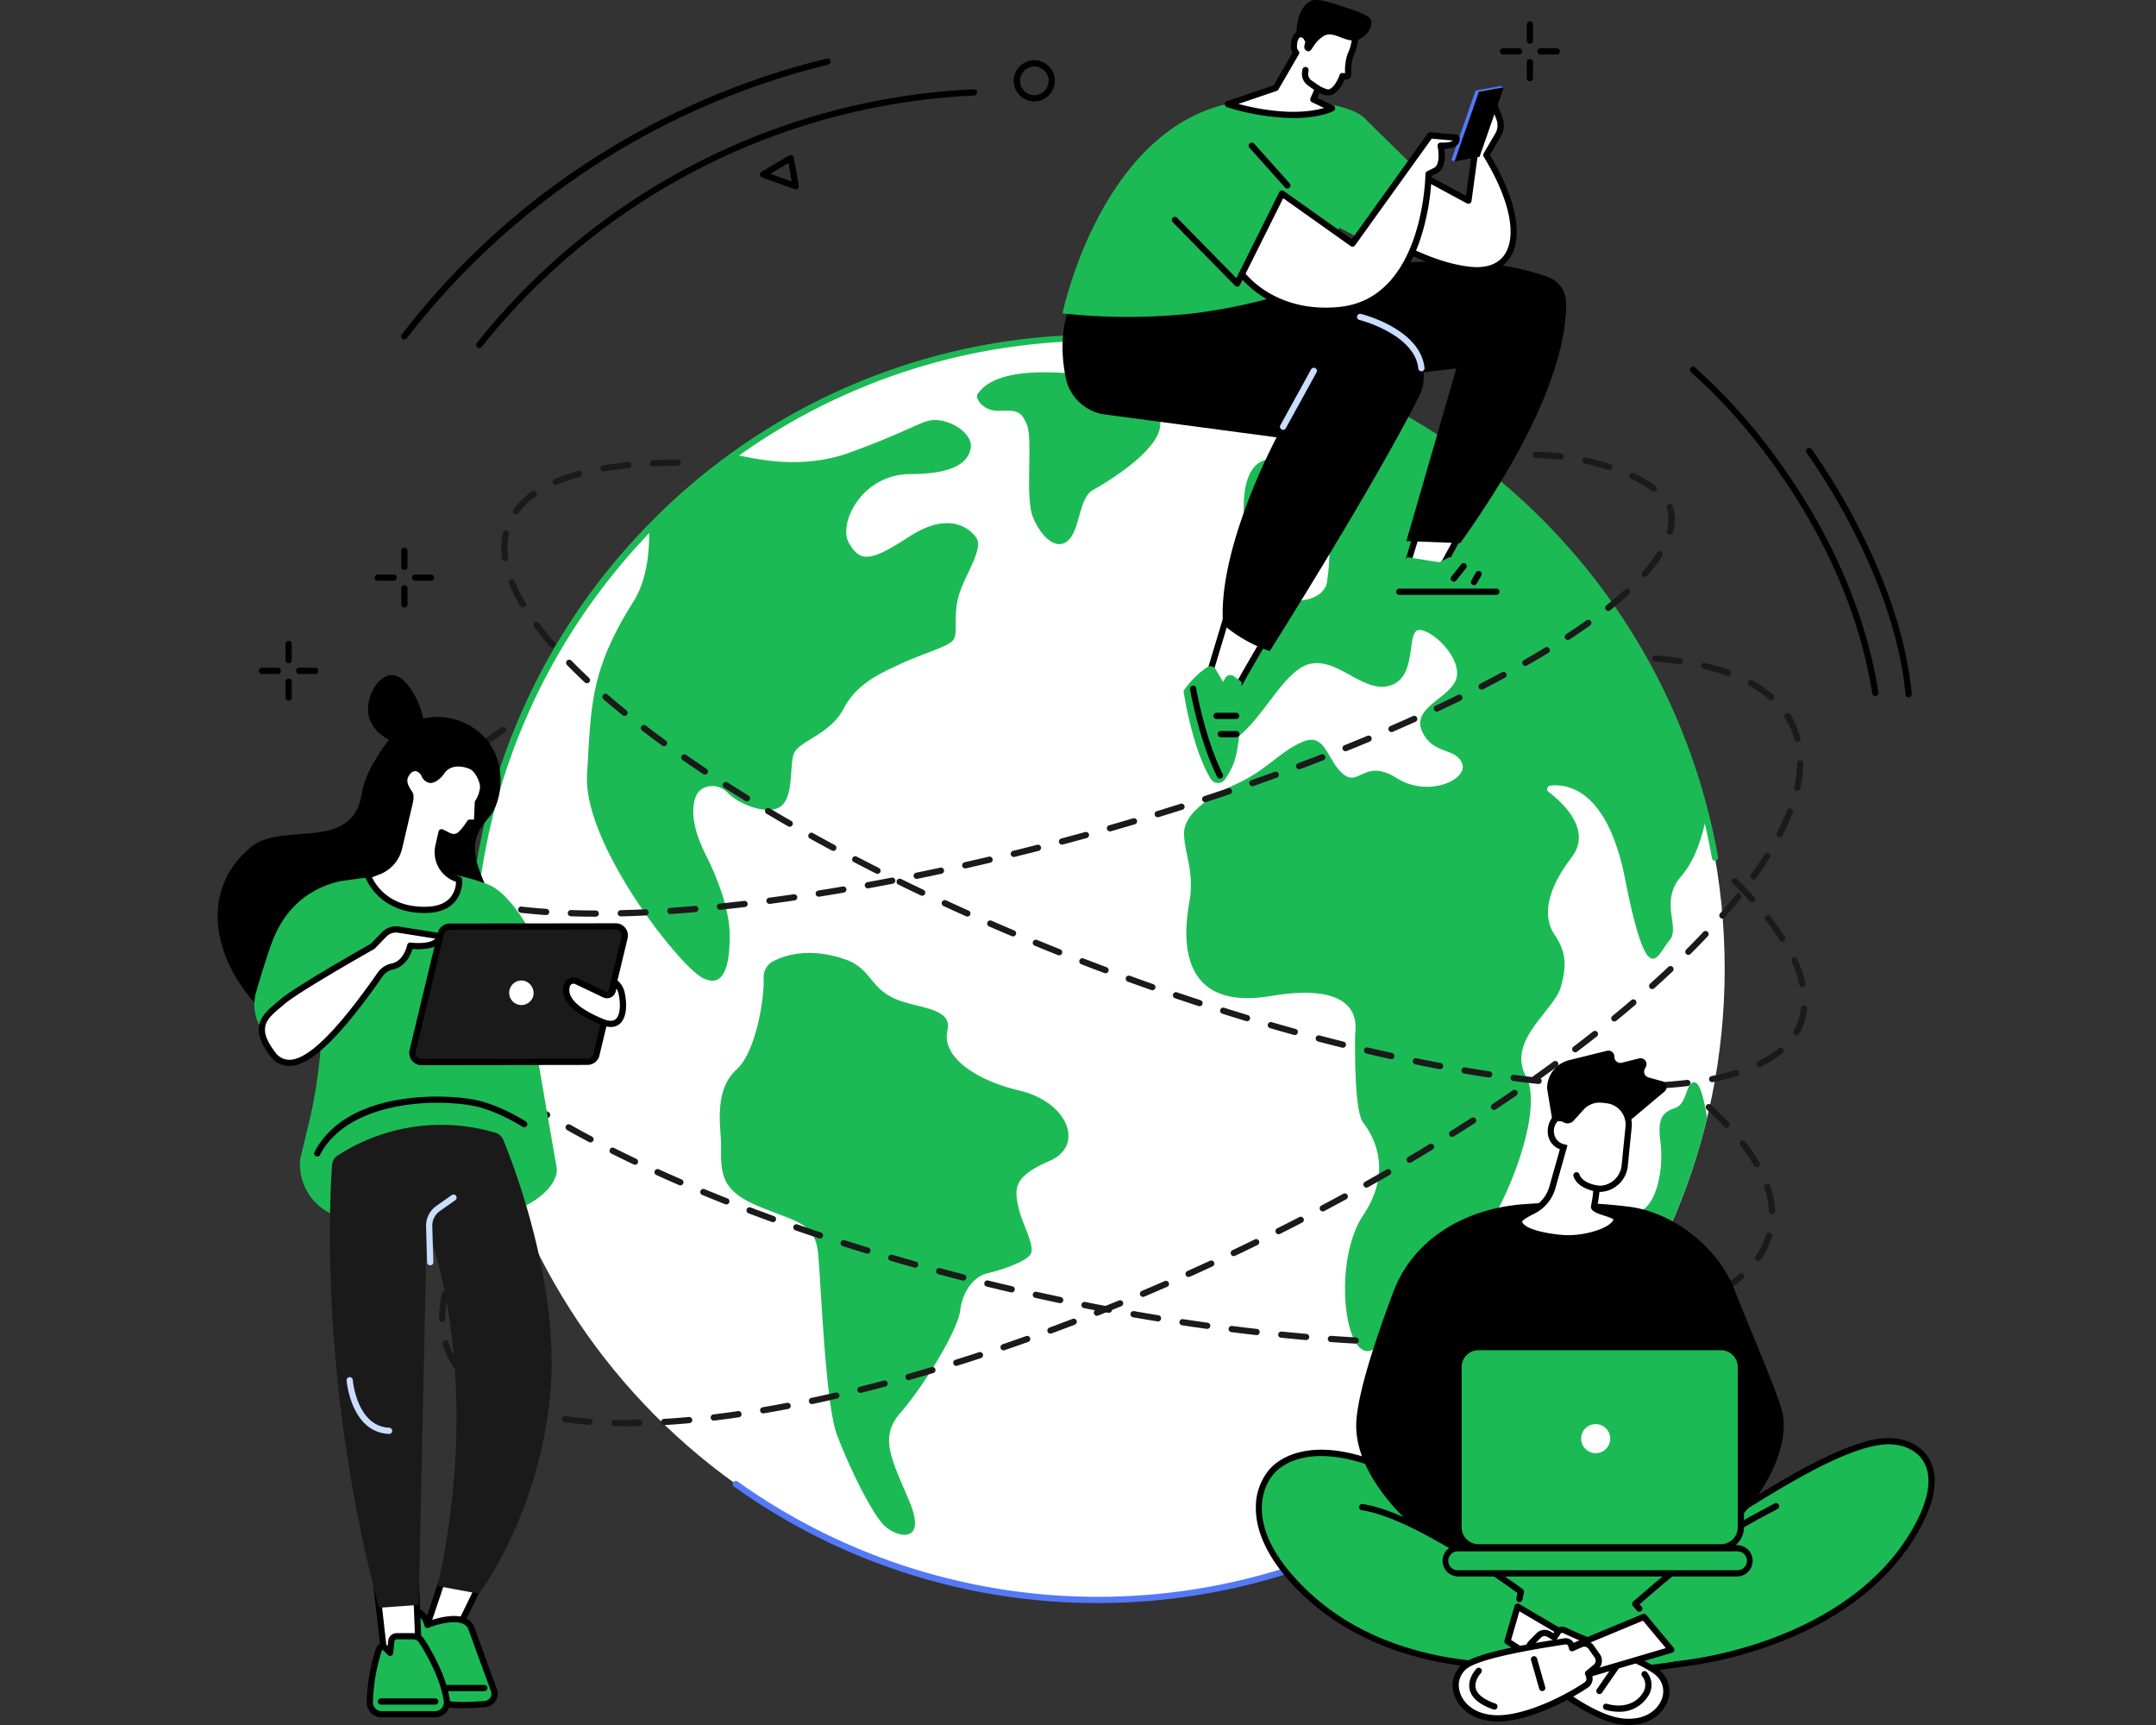
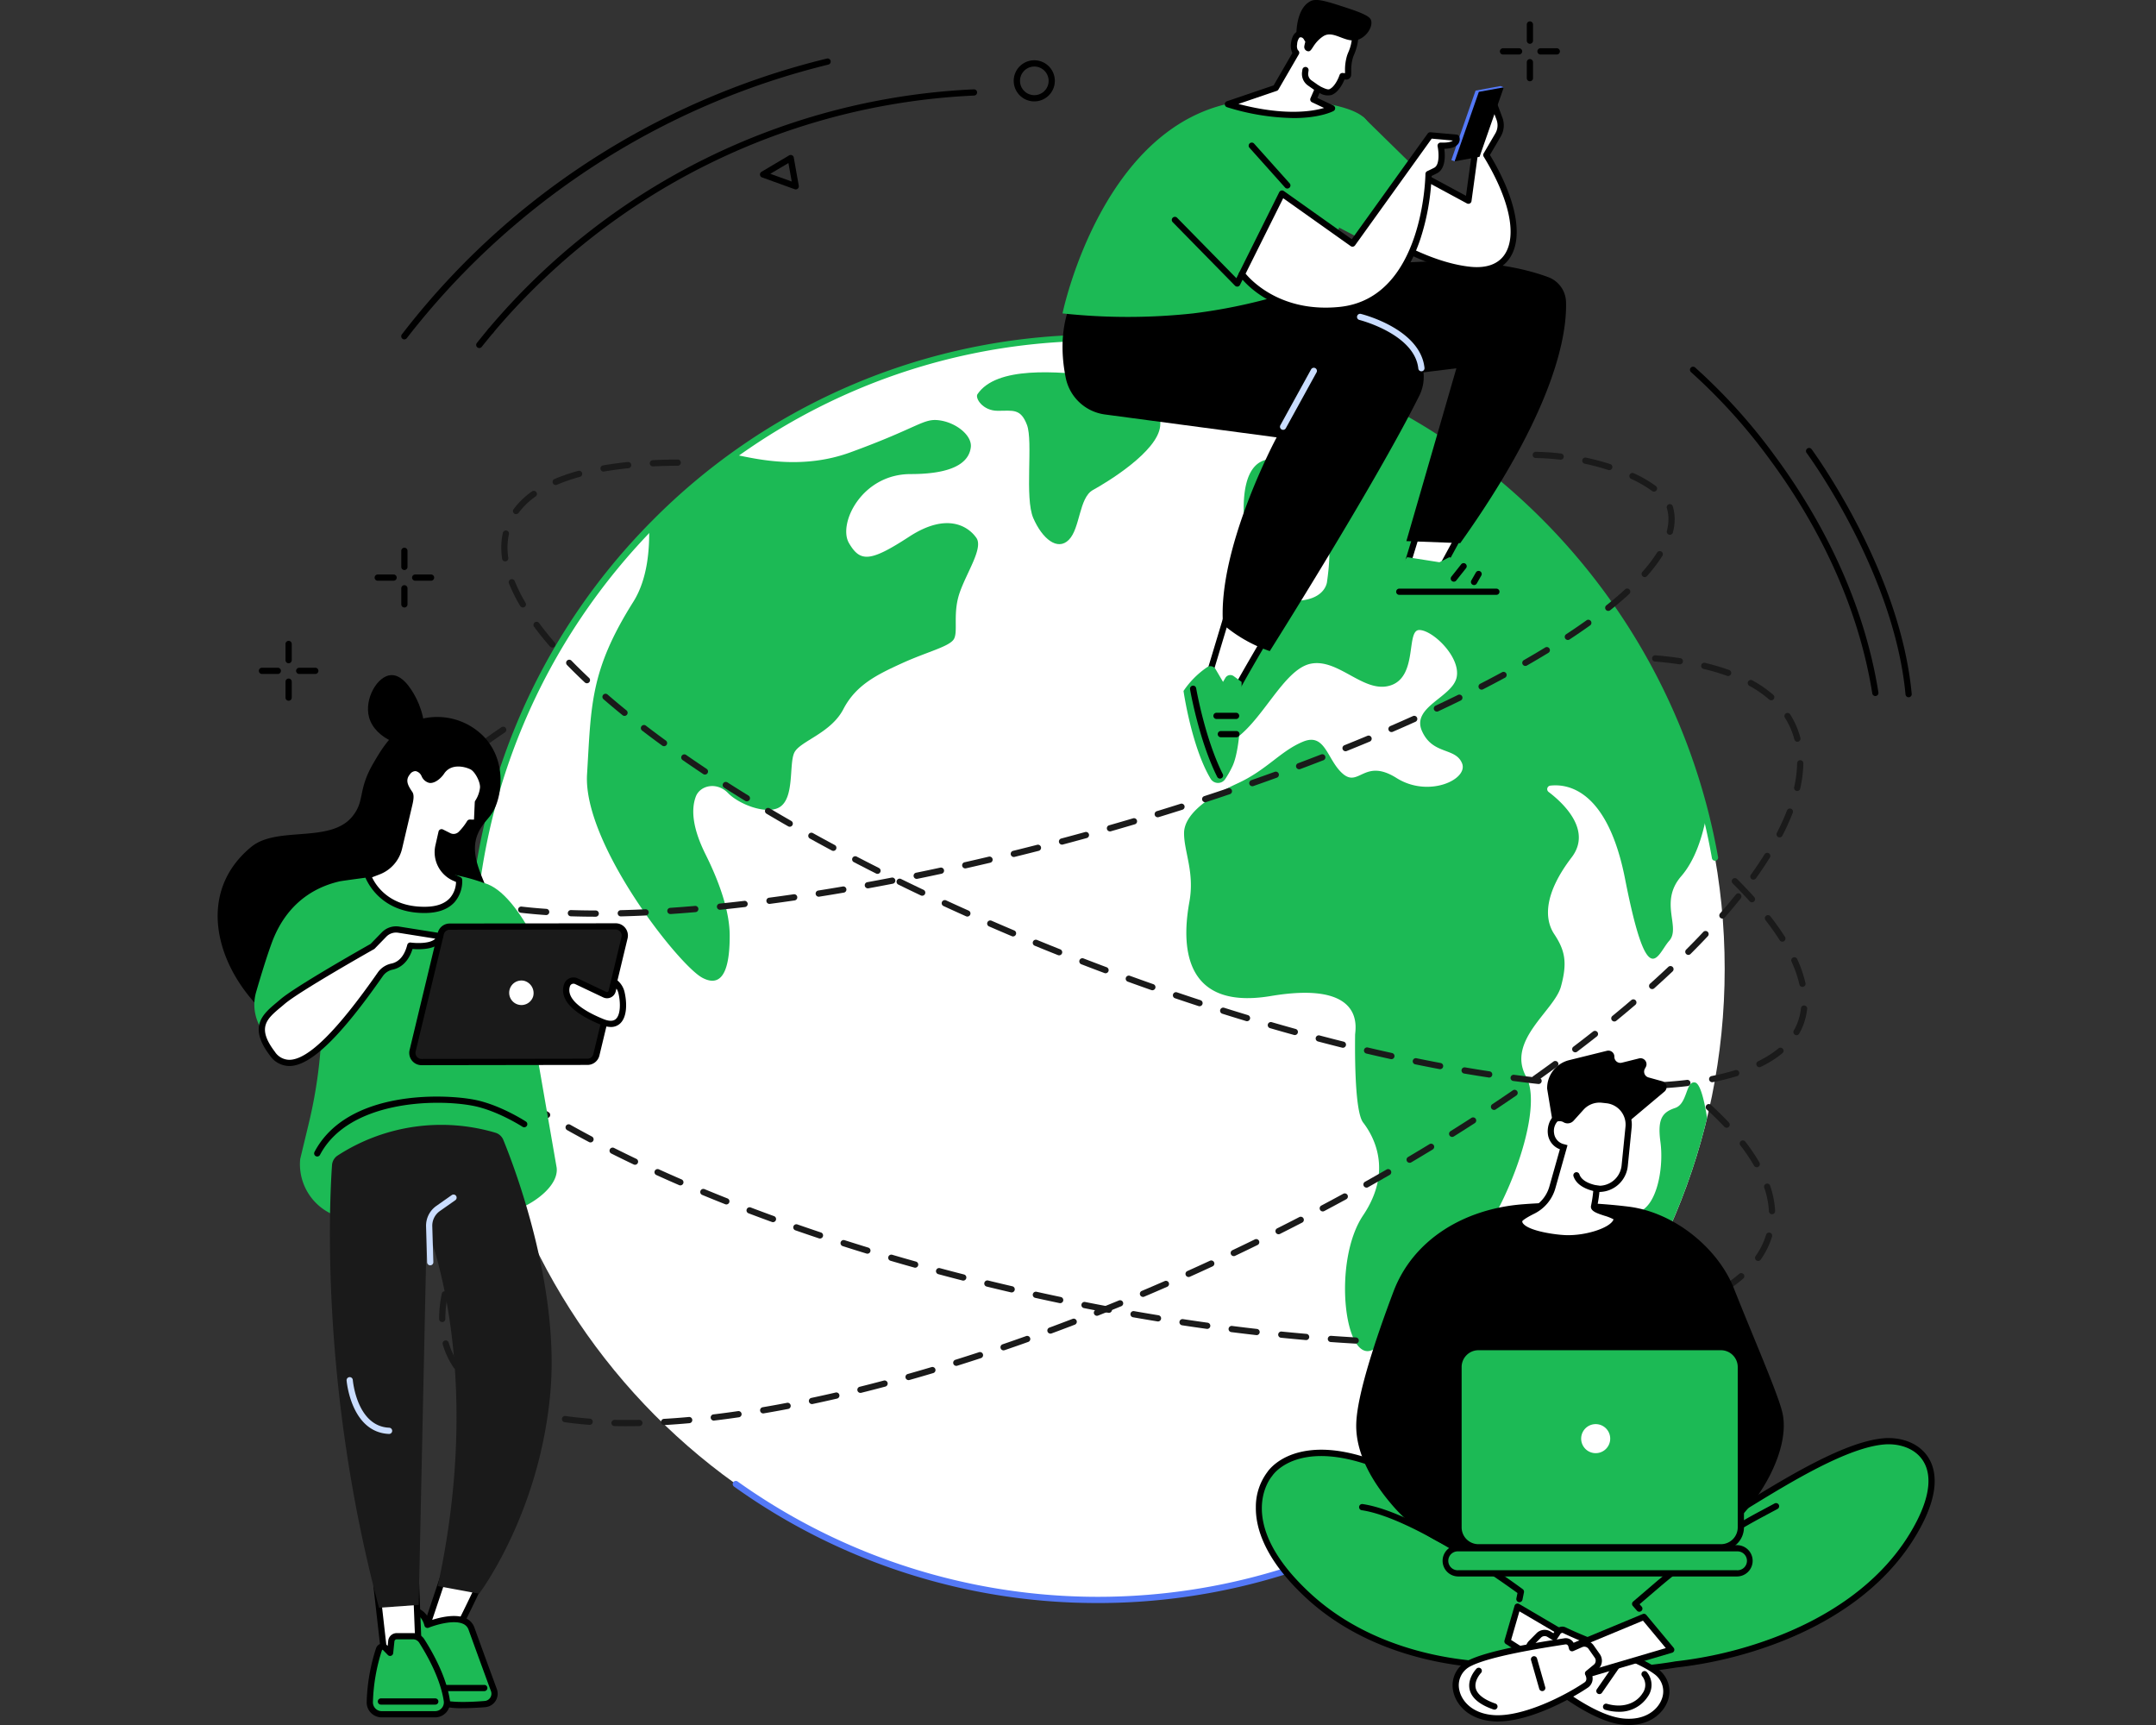
<svg xmlns="http://www.w3.org/2000/svg" width="525" height="420" viewBox="0 0 525 420">
  <rect x="0" y="0" width="525" height="420" fill="#333333" stroke="none" />
  <defs>
    <clipPath id="a">
      <rect width="525" height="420" transform="translate(233 1026)" fill="#fff" />
    </clipPath>
    <clipPath id="b">
      <rect width="418.11" height="420" transform="translate(0 0)" fill="none" />
    </clipPath>
  </defs>
  <g transform="translate(-233 -1026)">
    <g clip-path="url(#a)">
      <g transform="translate(286 1026.003)">
        <g transform="translate(0 -0.003)" clip-path="url(#b)">
          <path d="M1611.43,470.245a.758.758,0,0,1-.747-.638c-3.914-24.492-15.7-44.446-24.889-56.871a137.318,137.318,0,0,0-19.238-21.34.757.757,0,1,1,.975-1.159,138.73,138.73,0,0,1,19.453,21.562c9.3,12.568,21.229,32.757,25.194,57.569a.758.758,0,0,1-.629.867.766.766,0,0,1-.121.009" transform="translate(-1207.771 -300.775)" />
          <path d="M1714.79,537.284a.757.757,0,0,1-.753-.687c-2.783-29.858-23.852-58.489-24.064-58.775a.757.757,0,1,1,1.215-.9c.215.289,21.534,29.251,24.357,59.538a.757.757,0,0,1-.683.825.672.672,0,0,1-.071,0" transform="translate(-1303.031 -367.518)" />
          <path d="M288.057,154.564a.757.757,0,0,1-.58-1.244,164.342,164.342,0,0,1,118.2-58.3.757.757,0,1,1,.068,1.513,162.825,162.825,0,0,0-117.108,57.759.756.756,0,0,1-.581.271" transform="translate(-221.538 -73.269)" />
          <path d="M275.787,353.5a.757.757,0,0,1-.593-1.229c.923-1.163,1.873-2.326,2.821-3.457a.758.758,0,0,1,1.161.973c-.94,1.121-1.881,2.273-2.8,3.426a.756.756,0,0,1-.594.287" transform="translate(-212.077 -268.76)" />
          <path d="M196.049,130.614a.757.757,0,0,1-.6-1.219,184.076,184.076,0,0,1,44.88-41.661,187.951,187.951,0,0,1,58.58-25.492.758.758,0,1,1,.362,1.471,185.647,185.647,0,0,0-102.62,66.6.755.755,0,0,1-.6.3" transform="translate(-150.591 -47.978)" />
          <path d="M851.963,74.172a5.006,5.006,0,1,1,1.43-.21h0a5.019,5.019,0,0,1-1.431.21m.006-8.483a3.483,3.483,0,1,0,.993,6.822h0a3.483,3.483,0,0,0-.994-6.822" transform="translate(-653.105 -49.485)" />
          <path d="M585.64,173.212a.751.751,0,0,1-.258-.046l-7.948-2.877a.757.757,0,0,1-.129-1.364l6.729-3.994a.758.758,0,0,1,1.132.519l1.219,6.871a.757.757,0,0,1-.746.89m-6.183-3.8,5.209,1.885-.8-4.5Z" transform="translate(-444.877 -127.097)" />
          <path d="M574.9,512.912c0,84.863-68.333,153.658-152.625,153.658S269.65,597.775,269.65,512.912s68.332-153.658,152.625-153.658S574.9,428.049,574.9,512.912" transform="translate(-207.928 -277.022)" fill="#fff" />
          <path d="M807.9,401.347c-.628.927,1.236,4.043,4.943,4.043s5.561-.622,7.106,3.422-.618,17.73,1.545,22.706,5.87,8.087,8.651,5.288,2.472-10.264,5.87-12.131,15.756-9.331,16.374-15.552-3.708-10.886-14.521-12.131S812.53,394.5,807.9,401.347" transform="translate(-622.88 -305.37)" fill="#1cba55" />
-           <path d="M547.349,1015.6a4.329,4.329,0,0,0-2.5,4.032c.245,5.217-1.951,18.217-6.562,22.369-5.872,5.288-3.708,14.816-3.8,18.662-.186,7.812.652,11.287,9.978,15.019s12.978,3.944,13.669,11.409,1.766,36.3,4.529,43.767,8.636,19.6,11.744,22.395,10.363,4.355,5.872-6.221-7.254-15.552-2.072-21.462,13.817-19.6,14.508-24.883,3.8-8.4,6.563-9.02,8.636-2.489,10.363-4.355-1.727-7.154-2.763-11.82-1.036-7.465,7.6-11.2,4.49-14.308-7.254-17.107-19-8.709-17.617-14.619-7.945-5.288-13.471-8.087-5.361-7.2-11.512-9.292c-8.314-2.833-14.15-1.16-17.272.409" transform="translate(-411.9 -781.633)" fill="#1cba55" />
          <path d="M1118.23,555.866c-2.6-3.932-2.278-10.157,4.231-18.675,5.112-6.691-2.224-13.382-5.606-15.945a.858.858,0,0,1,.432-1.536c4.192-.478,13.915.94,18.192,22.723,5.532,28.176,7.81,18.347,10.739,15.07s-2.551-9.4,2.929-15.726c3.454-3.99,5.207-9.812,6.1-14.559a153.764,153.764,0,0,0-81.752-101.3c.059,4.906-1.116,22-21,14.949,0,0-12.366-5.9-9.437,18.019s13.017-1.638,14.97-2.621,7.16-2.293,4.881,13.76c0,0-.325,5.57-10.414,4.587s-12.041,3.931-12.041,6.553.977,9.5-4.556,14.416-3.905,17.692,3.579,13.433,12.692-17.692,19.526-19,13.017,7.536,19.526,5.242,3.58-13.433,6.834-13.433,10.088,6.553,9.112,11.467-11.065,7.207-8.461,13.105,8.136,3.931,9.763,7.863-8.135,8.519-15.946,3.6-9.112,2.293-13.017-.983-4.231-10.156-9.763-7.863-8.787,6.88-15.946,10.156-13.017,7.536-13.017,12.122,2.6,9.5,1.3,16.71-3.58,26.865,19.851,22.934,20.5,8.191,20.5,9.5-.325,18.348,1.953,21.3,7.485,11.467,0,22.606-4.556,36.04,2.278,32.763,13.668-16.054,22.129-22.606,20.177-35.057,15.3-43.9,6.834-16.054,8.461-21.952.976-8.846-1.627-12.777" transform="translate(-792.763 -328.428)" fill="#1cba55" />
          <path d="M407.98,472.757c.137,5.458-.356,12.752-3.86,18.318-10.573,16.8-10.232,25.194-11.255,41.991s22.249,46.4,28.046,49.515,6.692-4.288,6.692-10.2-2.477-13-5.887-19.841-3.41-11.2-2.387-14,5.116-3.732,7.844-.933,9.286,5.282,12.438,3.533c3.873-2.15,2.365-10.569,3.73-13.368s8.867-4.666,11.937-10.575,8.185-8.4,14.324-11.2,11.6-4.044,12.619-5.909-.341-6.221,1.364-11.2,5.8-10.887,4.093-13.375-6.821-6.532-16.371-.311-11.937,6.221-14.665,1.555,3.069-16.8,15.006-16.8,14.324-3.732,14.665-6.532-3.411-5.91-7.5-6.532-4.775,1.555-21.827,7.776c-11.381,4.152-21.956,1.823-27.358.716a165.775,165.775,0,0,0-21.645,17.358" transform="translate(-302.915 -344.533)" fill="#1cba55" />
          <path d="M1437.14,1151.387c-2.306-.515-1.793,5.159-4.868,6.191s-4.355,2.58-3.587,8.255-.513,13.155-3.587,15.993-7.43,4.9-7.686,11.865-6.662,13.672-10.5,15.993-9.736,5.933-9.736,11.865c0,3.82-.1,8.7.782,12.459a153.713,153.713,0,0,0,42.088-74.012c-.6-3.808-1.583-8.313-2.9-8.608" transform="translate(-1077.363 -887.814)" fill="#1cba55" />
          <path d="M636.864,1605.007a151.673,151.673,0,0,1-88.608-28.358.757.757,0,0,1,.88-1.233,151.146,151.146,0,0,0,160.4,9.468.757.757,0,1,1,.73,1.328,152.761,152.761,0,0,1-73.4,18.8" transform="translate(-422.517 -1214.702)" fill="#5479f7" />
          <path d="M267.638,524.149a.757.757,0,0,1-.754-.694c-.361-4.321-.544-8.727-.544-13.093a153.929,153.929,0,0,1,44.923-109.187,152.637,152.637,0,0,1,207.5-8.73,154.838,154.838,0,0,1,51.977,90.735.758.758,0,0,1-1.492.263c-12.877-73-75.76-125.982-149.521-125.982-83.74,0-151.867,68.591-151.867,152.9,0,4.324.181,8.687.539,12.967a.758.758,0,0,1-.692.818l-.064,0" transform="translate(-205.376 -274.471)" fill="#1cba55" />
          <path d="M281.363,884.737c-1.028,0-2.055-.011-3.052-.034a.758.758,0,0,1-.74-.775.77.77,0,0,1,.775-.74c1.947.045,3.968.045,6.027,0a.774.774,0,0,1,.773.742.758.758,0,0,1-.742.773q-1.54.032-3.04.032m9.08-.276a.757.757,0,0,1-.044-1.514c1.947-.113,3.972-.265,6.019-.452a.758.758,0,1,1,.137,1.509c-2.063.187-4.1.34-6.068.455l-.044,0m-18.166-.052-.058,0c-2.095-.159-4.138-.379-6.073-.654a.758.758,0,0,1,.213-1.5c1.9.27,3.913.486,5.975.643a.758.758,0,0,1-.056,1.513m30.237-1.038a.757.757,0,0,1-.089-1.51c1.958-.235,3.973-.5,5.989-.8a.758.758,0,0,1,.219,1.5c-2.028.3-4.056.566-6.027.8a.676.676,0,0,1-.091.006m-42.221-.7a.767.767,0,0,1-.169-.019,56.018,56.018,0,0,1-5.906-1.678.758.758,0,1,1,.5-1.431,54.287,54.287,0,0,0,5.745,1.631.758.758,0,0,1-.168,1.5m54.214-1.048a.758.758,0,0,1-.126-1.5c1.944-.33,3.945-.691,5.949-1.076a.758.758,0,0,1,.285,1.489c-2.014.385-4.026.749-5.98,1.08a.736.736,0,0,1-.128.011m11.906-2.277a.758.758,0,0,1-.157-1.5c1.941-.411,3.927-.851,5.9-1.308a.758.758,0,1,1,.341,1.477c-1.987.458-3.982.9-5.931,1.314a.794.794,0,0,1-.158.016m-77.507-.721a.755.755,0,0,1-.354-.088,29.581,29.581,0,0,1-5.169-3.432.758.758,0,0,1,.973-1.162,28.028,28.028,0,0,0,4.9,3.255.758.758,0,0,1-.355,1.427m89.32-2a.757.757,0,0,1-.182-1.492c1.924-.479,3.895-.987,5.857-1.509a.757.757,0,0,1,.39,1.464c-1.97.524-3.949,1.034-5.881,1.515a.73.73,0,0,1-.183.023m11.714-3.115a.757.757,0,0,1-.205-1.486c1.923-.543,3.877-1.111,5.81-1.686a.758.758,0,0,1,.433,1.452c-1.94.578-3.9,1.148-5.831,1.693a.74.74,0,0,1-.206.029M239.8,870.821a.756.756,0,0,1-.628-.333,20.248,20.248,0,0,1-2.671-5.669.757.757,0,1,1,1.454-.426,18.708,18.708,0,0,0,2.471,5.247.758.758,0,0,1-.627,1.182m121.754-.775a.758.758,0,0,1-.226-1.48c1.9-.6,3.842-1.218,5.761-1.847a.757.757,0,0,1,.472,1.439c-1.925.632-3.87,1.256-5.781,1.854a.753.753,0,0,1-.227.035m11.518-3.776a.758.758,0,0,1-.246-1.474c1.906-.653,3.829-1.325,5.713-2a.758.758,0,1,1,.509,1.427c-1.89.674-3.819,1.347-5.731,2a.751.751,0,0,1-.246.041m11.418-4.069a.757.757,0,0,1-.263-1.468c1.876-.695,3.782-1.413,5.664-2.135a.758.758,0,0,1,.543,1.415c-1.887.724-3.8,1.444-5.681,2.141a.746.746,0,0,1-.263.047m-148.109-2.817a.757.757,0,0,1-.757-.75v-.159a29.629,29.629,0,0,1,.653-6.017.758.758,0,0,1,1.483.309,28.13,28.13,0,0,0-.621,5.708v.144a.757.757,0,0,1-.75.765Zm159.427-1.524a.758.758,0,0,1-.28-1.462c1.874-.744,3.762-1.506,5.612-2.265a.757.757,0,1,1,.575,1.4c-1.855.761-3.749,1.525-5.628,2.272a.765.765,0,0,1-.28.053m11.215-4.6a.758.758,0,0,1-.3-1.455c1.834-.776,3.7-1.58,5.561-2.39a.758.758,0,1,1,.606,1.389c-1.861.812-3.737,1.619-5.576,2.4a.76.76,0,0,1-.295.06m11.11-4.847a.758.758,0,0,1-.311-1.449q2.749-1.236,5.507-2.511a.757.757,0,1,1,.636,1.375q-2.765,1.279-5.522,2.518a.756.756,0,0,1-.31.067m-179.41-.851a.757.757,0,0,1-.71-1.023,56.155,56.155,0,0,1,2.478-5.618.758.758,0,1,1,1.352.684,54.445,54.445,0,0,0-2.411,5.464.758.758,0,0,1-.71.493m190.412-4.236a.757.757,0,0,1-.325-1.442q2.744-1.3,5.452-2.628a.757.757,0,1,1,.665,1.361q-2.715,1.326-5.467,2.635a.754.754,0,0,1-.325.074M440.029,838a.758.758,0,0,1-.34-1.435q2.717-1.364,5.394-2.746a.757.757,0,0,1,.694,1.346q-2.685,1.386-5.409,2.754a.754.754,0,0,1-.339.08m-195.892-1.266a.758.758,0,0,1-.645-1.155c1.021-1.66,2.156-3.373,3.375-5.091a.757.757,0,1,1,1.236.876c-1.2,1.692-2.316,3.377-3.32,5.009a.757.757,0,0,1-.646.36M450.8,832.443a.757.757,0,0,1-.355-1.427c1.778-.943,3.572-1.907,5.331-2.866a.758.758,0,1,1,.725,1.331c-1.764.961-3.563,1.928-5.347,2.874a.749.749,0,0,1-.354.088m10.645-5.8a.757.757,0,0,1-.371-1.418c1.758-.985,3.529-1.99,5.263-2.988a.757.757,0,1,1,.756,1.313c-1.739,1-3.515,2.01-5.278,3a.758.758,0,0,1-.37.1m10.506-6.048a.757.757,0,0,1-.386-1.409c1.731-1.024,3.477-2.072,5.189-3.115a.758.758,0,1,1,.788,1.294c-1.718,1.046-3.469,2.1-5.206,3.125a.754.754,0,0,1-.385.105m10.354-6.3a.757.757,0,0,1-.4-1.4c1.7-1.067,3.422-2.159,5.107-3.247a.758.758,0,0,1,.822,1.273c-1.691,1.091-3.415,2.187-5.125,3.258a.757.757,0,0,1-.4.115m10.186-6.574a.758.758,0,0,1-.42-1.388c1.682-1.118,3.369-2.258,5.015-3.387a.758.758,0,0,1,.857,1.25c-1.652,1.133-3.345,2.277-5.033,3.4a.754.754,0,0,1-.419.127m10-6.86a.758.758,0,0,1-.438-1.375c1.651-1.17,3.3-2.36,4.908-3.537a.758.758,0,0,1,.9,1.222c-1.612,1.181-3.27,2.376-4.928,3.551a.754.754,0,0,1-.437.139m9.778-7.168a.758.758,0,0,1-.459-1.361c1.62-1.229,3.229-2.474,4.784-3.7a.757.757,0,0,1,.938,1.19c-1.562,1.231-3.179,2.482-4.806,3.717a.755.755,0,0,1-.458.154m9.52-7.506a.758.758,0,0,1-.481-1.343c1.581-1.3,3.14-2.6,4.635-3.882a.758.758,0,0,1,.985,1.151c-1.5,1.286-3.07,2.6-4.66,3.9a.755.755,0,0,1-.48.172m9.208-7.885a.757.757,0,0,1-.505-1.322c1.519-1.361,3.016-2.737,4.449-4.089a.757.757,0,0,1,1.04,1.1c-1.443,1.361-2.949,2.745-4.478,4.116a.752.752,0,0,1-.505.193m8.815-8.323a.758.758,0,0,1-.535-1.294c1.448-1.446,2.864-2.9,4.205-4.332a.758.758,0,0,1,1.1,1.038c-1.353,1.44-2.779,2.909-4.239,4.366a.755.755,0,0,1-.535.222m8.291-8.841a.758.758,0,0,1-.57-1.256c1.35-1.548,2.651-3.1,3.866-4.625a.758.758,0,0,1,1.184.946c-1.228,1.538-2.544,3.111-3.908,4.675a.755.755,0,0,1-.571.26m7.549-9.479a.757.757,0,0,1-.615-1.2c1.208-1.687,2.335-3.366,3.349-4.992a.757.757,0,0,1,1.285.8c-1.031,1.652-2.175,3.358-3.4,5.071a.756.756,0,0,1-.616.317m6.379-10.291a.758.758,0,0,1-.672-1.1,55.884,55.884,0,0,0,2.463-5.44.757.757,0,1,1,1.413.545,57.349,57.349,0,0,1-2.529,5.588.758.758,0,0,1-.674.41m4.277-11.291a.777.777,0,0,1-.167-.018.758.758,0,0,1-.573-.906,28.83,28.83,0,0,0,.73-5.831.768.768,0,0,1,.77-.745.758.758,0,0,1,.745.77,30.338,30.338,0,0,1-.766,6.139.758.758,0,0,1-.739.591m.052-11.986a.757.757,0,0,1-.732-.565,18.756,18.756,0,0,0-2.322-5.315.758.758,0,0,1,1.278-.814,20.248,20.248,0,0,1,2.508,5.743.758.758,0,0,1-.733.95m-6.365-10.093a.756.756,0,0,1-.5-.188,27.238,27.238,0,0,0-4.836-3.348.757.757,0,1,1,.73-1.328,28.733,28.733,0,0,1,5.1,3.536.757.757,0,0,1-.5,1.327m-10.5-5.912a.758.758,0,0,1-.257-.045,52.955,52.955,0,0,0-5.726-1.69.757.757,0,0,1,.35-1.474,54.63,54.63,0,0,1,5.891,1.739.758.758,0,0,1-.258,1.47m-11.758-2.85a.72.72,0,0,1-.112-.008c-1.894-.282-3.9-.51-5.971-.679a.758.758,0,0,1,.123-1.51c2.1.171,4.143.4,6.071.691a.757.757,0,0,1-.111,1.507" transform="translate(-181.692 -537.486)" fill="#1a1a1a" />
          <path d="M434.517,1020.944q-1.089,0-2.189-.007a.757.757,0,0,1,.005-1.515h0q3.065.021,6.046-.016h.009a.757.757,0,0,1,.009,1.515q-1.925.024-3.886.024m-8.243-.1h-.019c-1.992-.049-4.034-.117-6.069-.2a.758.758,0,0,1,.062-1.514c2.027.084,4.061.151,6.045.2a.758.758,0,0,1-.018,1.515m18.178-.058a.757.757,0,0,1-.024-1.514c2.031-.068,4.063-.158,6.038-.268a.758.758,0,1,1,.085,1.513c-1.987.111-4.03.2-6.073.269h-.026m-30.288-.439h-.043c-1.992-.114-4.031-.246-6.059-.391a.758.758,0,0,1-.7-.81.768.768,0,0,1,.81-.7c2.021.146,4.052.277,6.036.39a.758.758,0,0,1-.042,1.514m42.389-.243a.758.758,0,0,1-.061-1.513c2.039-.166,4.062-.359,6.013-.572a.758.758,0,1,1,.165,1.506c-1.964.215-4,.409-6.055.576l-.063,0m-54.478-.627-.066,0c-1.979-.171-4.013-.361-6.045-.564a.757.757,0,1,1,.151-1.507c2.026.2,4.053.392,6.024.562a.757.757,0,0,1-.064,1.512m66.526-.7a.758.758,0,0,1-.106-1.508c2.04-.29,4.044-.613,5.956-.958a.758.758,0,1,1,.269,1.491c-1.931.348-3.953.673-6.012.967a.779.779,0,0,1-.108.007m-78.586-.505a.731.731,0,0,1-.086-.005c-1.991-.226-4.019-.469-6.027-.723a.757.757,0,1,1,.19-1.5c2,.253,4.023.5,6.008.721a.757.757,0,0,1-.084,1.51m-12.025-1.519a.766.766,0,0,1-.105-.007c-2-.277-4.018-.571-6.007-.871a.758.758,0,0,1,.227-1.5c1.983.3,4,.593,5.988.87a.757.757,0,0,1-.1,1.508m102.535-.14a.757.757,0,0,1-.166-1.5c2.013-.455,3.976-.952,5.835-1.478a.757.757,0,1,1,.412,1.458c-1.885.533-3.874,1.037-5.914,1.5a.749.749,0,0,1-.167.019m-114.52-1.673a.732.732,0,0,1-.123-.01c-1.962-.32-3.975-.661-5.984-1.013a.758.758,0,0,1,.261-1.492c2,.351,4.011.69,5.968,1.01a.757.757,0,0,1-.121,1.505m126.169-1.649a.758.758,0,0,1-.254-1.471c1.961-.7,3.83-1.453,5.556-2.242a.758.758,0,1,1,.63,1.378c-1.765.807-3.676,1.579-5.678,2.292a.755.755,0,0,1-.254.044m-138.107-.442a.747.747,0,0,1-.14-.013q-2.969-.555-5.96-1.148a.758.758,0,0,1,.295-1.487q2.982.591,5.943,1.145a.758.758,0,0,1-.138,1.5m-11.889-2.359a.733.733,0,0,1-.156-.016q-2.954-.62-5.928-1.278a.758.758,0,0,1,.327-1.48q2.965.656,5.913,1.275a.757.757,0,0,1-.155,1.5m160.971-2.287a.757.757,0,0,1-.394-1.4,35.531,35.531,0,0,0,4.8-3.468.758.758,0,0,1,.993,1.144,37.123,37.123,0,0,1-5,3.618.753.753,0,0,1-.394.11m-172.8-.332a.751.751,0,0,1-.172-.02q-2.97-.691-5.9-1.408a.757.757,0,0,1,.36-1.472q2.926.715,5.887,1.4a.758.758,0,0,1-.171,1.5m-11.776-2.879a.755.755,0,0,1-.188-.024c-1.961-.5-3.937-1.02-5.872-1.539a.758.758,0,1,1,.393-1.464c1.93.518,3.9,1.034,5.855,1.535a.757.757,0,0,1-.187,1.491m-11.709-3.14a.753.753,0,0,1-.205-.028c-1.932-.542-3.9-1.1-5.835-1.673a.758.758,0,0,1,.426-1.454c1.934.567,3.892,1.128,5.819,1.668a.758.758,0,0,1-.2,1.487m205.267-1.642a.757.757,0,0,1-.619-1.193,18.024,18.024,0,0,0,2.554-5.18.757.757,0,0,1,1.451.436,19.524,19.524,0,0,1-2.766,5.616.756.756,0,0,1-.62.321m-216.9-1.769a.756.756,0,0,1-.222-.033c-1.91-.584-3.86-1.194-5.794-1.812a.757.757,0,0,1,.461-1.443c1.929.616,3.872,1.224,5.777,1.807a.758.758,0,0,1-.221,1.482m-11.548-3.692a.75.75,0,0,1-.24-.039c-1.911-.637-3.844-1.3-5.747-1.958a.758.758,0,1,1,.5-1.431c1.9.66,3.825,1.317,5.729,1.952a.758.758,0,0,1-.24,1.476m-11.45-3.986a.752.752,0,0,1-.258-.045c-1.912-.694-3.828-1.406-5.693-2.113a.757.757,0,1,1,.537-1.416c1.859.705,3.767,1.413,5.672,2.105a.758.758,0,0,1-.258,1.47m243.276-1.933a.757.757,0,0,1-.756-.72,21.061,21.061,0,0,0-1.13-5.718.758.758,0,1,1,1.435-.486,22.575,22.575,0,0,1,1.208,6.13.757.757,0,0,1-.719.794h-.037M260.9,986.458a.752.752,0,0,1-.279-.053c-1.9-.753-3.793-1.519-5.629-2.28a.758.758,0,0,1,.58-1.4c1.828.758,3.715,1.521,5.607,2.271a.758.758,0,0,1-.279,1.462m-11.2-4.64a.748.748,0,0,1-.3-.062c-1.871-.811-3.739-1.64-5.553-2.464a.757.757,0,0,1,.626-1.379c1.806.82,3.666,1.645,5.529,2.453a.757.757,0,0,1-.3,1.452M511.813,977.4a.757.757,0,0,1-.657-.379,44.149,44.149,0,0,0-3.333-4.931.758.758,0,0,1,1.2-.927,45.718,45.718,0,0,1,3.447,5.1.757.757,0,0,1-.656,1.136m-273.157-.6a.754.754,0,0,1-.325-.074c-1.829-.872-3.666-1.771-5.459-2.67a.757.757,0,0,1,.678-1.354c1.785.895,3.613,1.788,5.432,2.657a.758.758,0,0,1-.326,1.441m-10.834-5.44a.749.749,0,0,1-.354-.088c-1.82-.964-3.617-1.943-5.339-2.91a.757.757,0,0,1,.742-1.321c1.712.961,3.5,1.934,5.306,2.892a.758.758,0,0,1-.355,1.427m276.654-3.571a.756.756,0,0,1-.551-.238c-1.307-1.386-2.749-2.8-4.284-4.205a.758.758,0,1,1,1.023-1.118c1.562,1.429,3.03,2.87,4.363,4.283a.757.757,0,0,1-.551,1.277m-287.224-2.365a.756.756,0,0,1-.388-.107c-1.774-1.059-3.516-2.135-5.177-3.2a.757.757,0,0,1,.816-1.276c1.649,1.054,3.377,2.122,5.138,3.173a.758.758,0,0,1-.389,1.408m-10.209-6.537a.751.751,0,0,1-.43-.134c-1.71-1.179-3.373-2.377-4.945-3.559a.757.757,0,1,1,.911-1.21c1.555,1.169,3.2,2.355,4.894,3.523a.758.758,0,0,1-.431,1.381m-9.673-7.3a.755.755,0,0,1-.484-.176c-1.616-1.346-3.155-2.707-4.574-4.045a.758.758,0,1,1,1.04-1.1c1.4,1.317,2.912,2.657,4.5,3.983a.758.758,0,0,1-.485,1.339m-8.786-8.331a.757.757,0,0,1-.562-.249,58.993,58.993,0,0,1-3.888-4.742.758.758,0,0,1,1.223-.894,57.207,57.207,0,0,0,3.787,4.619.758.758,0,0,1-.561,1.266m-7.061-9.793a.757.757,0,0,1-.671-.4,29.314,29.314,0,0,1-2.326-5.737.757.757,0,0,1,1.459-.407,27.856,27.856,0,0,0,2.207,5.439.757.757,0,0,1-.67,1.111m-3.059-11.544h-.017a.758.758,0,0,1-.741-.774,18.531,18.531,0,0,1,.437-3.608,18.283,18.283,0,0,1,.774-2.562.757.757,0,0,1,1.414.542,16.772,16.772,0,0,0-1.11,5.661.758.758,0,0,1-.757.741m4.19-11.131a.758.758,0,0,1-.591-1.231,27.92,27.92,0,0,1,4.428-4.362.758.758,0,0,1,.944,1.185,26.4,26.4,0,0,0-4.188,4.123.757.757,0,0,1-.592.285m9.337-7.612a.758.758,0,0,1-.375-1.416,56.41,56.41,0,0,1,5.5-2.725.757.757,0,0,1,.6,1.391,54.956,54.956,0,0,0-5.353,2.651.757.757,0,0,1-.374.1" transform="translate(-137.03 -693.203)" fill="#1a1a1a" />
          <path d="M576.267,642.128c-1.237,0-2.513-.015-3.792-.044a.758.758,0,0,1,.035-1.515c2.062.049,4.085.057,6.031.027h.011a.758.758,0,0,1,.011,1.515q-1.135.017-2.3.017m8.341-.244a.757.757,0,0,1-.047-1.513c2.08-.129,4.1-.31,5.992-.538a.757.757,0,0,1,.181,1.5c-1.924.231-3.969.415-6.078.545l-.047,0m-18.172-.04h-.042c-1.978-.11-4.02-.253-6.068-.425a.758.758,0,0,1-.691-.819.766.766,0,0,1,.819-.691c2.034.171,4.061.313,6.025.422a.758.758,0,0,1-.041,1.514m-12.078-1.005a.789.789,0,0,1-.083,0c-1.978-.215-4.008-.459-6.034-.726a.758.758,0,1,1,.2-1.5c2.015.265,4.034.508,6,.722a.757.757,0,0,1-.081,1.51m42.269-.435a.758.758,0,0,1-.146-1.5,57.361,57.361,0,0,0,5.8-1.446.758.758,0,0,1,.448,1.447,59.14,59.14,0,0,1-5.954,1.486.763.763,0,0,1-.148.014m-54.287-1.14a.809.809,0,0,1-.115-.008c-1.975-.3-3.993-.626-6-.969a.757.757,0,1,1,.255-1.493c2,.341,4,.666,5.97.964a.758.758,0,0,1-.113,1.507m-11.949-2.039a.731.731,0,0,1-.142-.013c-1.967-.371-3.972-.766-5.958-1.173a.758.758,0,0,1,.3-1.484c1.979.406,3.976.8,5.936,1.169a.757.757,0,0,1-.14,1.5m77.756-.482a.757.757,0,0,1-.332-1.439,24.718,24.718,0,0,0,4.956-3.129.758.758,0,1,1,.967,1.167,26.245,26.245,0,0,1-5.26,3.324.754.754,0,0,1-.331.076m-89.631-1.951a.743.743,0,0,1-.164-.018c-1.932-.427-3.924-.881-5.919-1.351a.757.757,0,1,1,.347-1.474c1.989.468,3.973.921,5.9,1.346a.758.758,0,0,1-.163,1.5m-11.8-2.779a.761.761,0,0,1-.184-.023c-1.94-.484-3.918-.993-5.88-1.51a.757.757,0,1,1,.387-1.465c1.955.516,3.927,1.022,5.86,1.505a.757.757,0,0,1-.183,1.492m110.457-3.066a.758.758,0,0,1-.657-1.134,13.807,13.807,0,0,0,.892-1.873,14.066,14.066,0,0,0,.855-3.556.757.757,0,0,1,1.506.162,15.572,15.572,0,0,1-.948,3.94,15.305,15.305,0,0,1-.99,2.08.756.756,0,0,1-.658.381M495,628.923a.756.756,0,0,1-.2-.028c-1.961-.543-3.926-1.1-5.84-1.656a.757.757,0,1,1,.422-1.455c1.908.554,3.867,1.11,5.822,1.651a.757.757,0,0,1-.2,1.487m-11.642-3.375a.754.754,0,0,1-.22-.033c-1.914-.579-3.865-1.182-5.8-1.791a.757.757,0,1,1,.455-1.445q2.905.914,5.783,1.786a.757.757,0,0,1-.219,1.482m-11.562-3.641a.752.752,0,0,1-.235-.037q-2.868-.938-5.758-1.918a.758.758,0,0,1,.486-1.435q2.883.978,5.742,1.913a.757.757,0,0,1-.235,1.477m-11.48-3.893a.759.759,0,0,1-.251-.043q-2.849-1-5.716-2.04a.758.758,0,1,1,.517-1.424q2.859,1.037,5.7,2.035a.758.758,0,0,1-.251,1.472m158.3-.809a.757.757,0,0,1-.739-.593,28.158,28.158,0,0,0-1.923-5.565.757.757,0,0,1,1.377-.631,29.644,29.644,0,0,1,2.024,5.867.758.758,0,0,1-.575.9.778.778,0,0,1-.165.018m-169.7-3.325a.753.753,0,0,1-.266-.048q-2.829-1.059-5.672-2.157a.758.758,0,0,1,.545-1.413q2.836,1.095,5.658,2.152a.758.758,0,0,1-.266,1.467m-11.308-4.367a.752.752,0,0,1-.28-.054q-2.833-1.127-5.628-2.273a.758.758,0,1,1,.575-1.4q2.788,1.143,5.613,2.268a.757.757,0,0,1-.28,1.461m176.114-3.329a.757.757,0,0,1-.64-.351c-1.008-1.584-2.173-3.227-3.463-4.883a.758.758,0,1,1,1.2-.931c1.319,1.694,2.511,3.376,3.545,5a.757.757,0,0,1-.638,1.164m-187.331-1.271a.765.765,0,0,1-.295-.06q-2.81-1.187-5.579-2.391a.757.757,0,0,1,.6-1.389q2.761,1.2,5.564,2.384a.758.758,0,0,1-.3,1.455m-11.117-4.835a.758.758,0,0,1-.309-.066q-2.787-1.249-5.526-2.511a.758.758,0,0,1,.634-1.376q2.732,1.26,5.511,2.5a.758.758,0,0,1-.31,1.449M606.324,596.6a.756.756,0,0,1-.564-.252c-1.283-1.429-2.678-2.9-4.146-4.363a.758.758,0,0,1,1.071-1.072c1.486,1.486,2.9,2.974,4.2,4.423a.757.757,0,0,1-.564,1.263M404.265,595a.756.756,0,0,1-.324-.073c-1.838-.873-3.678-1.76-5.468-2.636a.758.758,0,1,1,.666-1.361c1.786.874,3.62,1.758,5.453,2.628a.757.757,0,0,1-.326,1.442m-10.889-5.329a.756.756,0,0,1-.341-.081c-1.834-.925-3.652-1.856-5.4-2.767a.758.758,0,1,1,.7-1.344c1.746.908,3.559,1.836,5.388,2.759a.757.757,0,0,1-.342,1.434m-10.757-5.593a.753.753,0,0,1-.358-.09c-1.788-.959-3.582-1.937-5.332-2.906a.758.758,0,1,1,.734-1.326c1.744.966,3.532,1.94,5.314,2.9a.758.758,0,0,1-.358,1.425M372.014,578.2a.754.754,0,0,1-.376-.1c-1.753-1-3.519-2.032-5.248-3.057a.757.757,0,1,1,.772-1.3c1.723,1.02,3.481,2.045,5.228,3.045a.758.758,0,0,1-.377,1.415m-10.428-6.182a.754.754,0,0,1-.4-.112c-1.733-1.064-3.465-2.149-5.149-3.224a.757.757,0,1,1,.815-1.277c1.677,1.07,3.4,2.15,5.127,3.21a.758.758,0,0,1-.4,1.4M351.367,565.5a.753.753,0,0,1-.419-.127c-1.7-1.131-3.395-2.28-5.028-3.413a.757.757,0,1,1,.863-1.245c1.626,1.128,3.31,2.271,5,3.4a.758.758,0,0,1-.42,1.388m-9.959-6.915a.75.75,0,0,1-.445-.145c-1.665-1.211-3.305-2.434-4.874-3.637a.757.757,0,1,1,.921-1.2c1.559,1.195,3.189,2.411,4.843,3.614a.757.757,0,0,1-.446,1.37m-9.62-7.377a.754.754,0,0,1-.477-.169c-1.6-1.3-3.172-2.616-4.664-3.909a.758.758,0,0,1,.992-1.145c1.48,1.283,3.037,2.588,4.627,3.878a.758.758,0,0,1-.478,1.346m-9.151-7.949a.753.753,0,0,1-.518-.2c-1.528-1.431-2.993-2.866-4.355-4.266a.758.758,0,0,1,1.086-1.056c1.345,1.382,2.794,2.8,4.3,4.216a.757.757,0,0,1-.518,1.31m-8.434-8.7a.757.757,0,0,1-.573-.261c-1.391-1.606-2.681-3.209-3.834-4.764a.758.758,0,1,1,1.217-.9c1.13,1.524,2.4,3.1,3.762,4.674a.758.758,0,0,1-.572,1.254m-7.162-9.753a.758.758,0,0,1-.653-.372,40.618,40.618,0,0,1-2.747-5.515.758.758,0,0,1,1.407-.563,39.125,39.125,0,0,0,2.646,5.308.758.758,0,0,1-.652,1.143m-4.307-11.222a.758.758,0,0,1-.749-.651,19.473,19.473,0,0,1-.2-2.738,16.5,16.5,0,0,1,.379-3.554.757.757,0,1,1,1.479.327,14.99,14.99,0,0,0-.343,3.227,17.878,17.878,0,0,0,.185,2.524.758.758,0,0,1-.643.857.779.779,0,0,1-.108.007m2.65-11.5a.758.758,0,0,1-.612-1.2,19.347,19.347,0,0,1,4.514-4.356.758.758,0,0,1,.874,1.238A17.827,17.827,0,0,0,306,501.775a.756.756,0,0,1-.613.311m9.641-7.09a.758.758,0,0,1-.3-1.454,45.3,45.3,0,0,1,5.824-2,.758.758,0,0,1,.4,1.461,43.687,43.687,0,0,0-5.628,1.933.748.748,0,0,1-.3.061m11.639-3.272a.757.757,0,0,1-.129-1.5c1.908-.332,3.945-.61,6.056-.826a.757.757,0,1,1,.155,1.507c-2.076.213-4.078.486-5.951.811a.752.752,0,0,1-.131.011m12.047-1.267a.757.757,0,0,1-.036-1.514c1.952-.094,4-.146,6.091-.154h0a.758.758,0,0,1,0,1.515c-2.067.008-4.094.06-6.024.152h-.037" transform="translate(-232.709 -376.908)" fill="#1a1a1a" />
          <path d="M243.956,593.767h0c-2.071,0-4.118-.035-6.083-.1a.757.757,0,0,1,.024-1.515h.024c1.949.062,3.981.094,6.036.1a.758.758,0,0,1,0,1.515m6.059-.075a.758.758,0,0,1-.018-1.515c1.961-.049,3.994-.123,6.04-.221a.757.757,0,0,1,.072,1.513c-2.058.1-4.1.174-6.074.223Zm-18.17-.324-.053,0c-2.093-.144-4.135-.331-6.069-.555a.758.758,0,1,1,.174-1.505c1.911.221,3.929.406,6,.549a.757.757,0,0,1-.051,1.513m30.279-.249a.757.757,0,0,1-.051-1.513c1.977-.135,4.005-.291,6.029-.466a.757.757,0,1,1,.13,1.509c-2.032.176-4.07.333-6.057.468l-.052,0m12.077-1.037a.757.757,0,0,1-.076-1.511c1.973-.2,4-.427,6.013-.664a.757.757,0,0,1,.177,1.5c-2.024.239-4.055.464-6.036.667-.026,0-.052,0-.078,0m-54.386-.141a.78.78,0,0,1-.135-.012c-2.13-.381-4.141-.826-5.979-1.322a.757.757,0,1,1,.395-1.463c1.8.484,3.765.92,5.852,1.293a.758.758,0,0,1-.133,1.5m66.423-1.279a.758.758,0,0,1-.1-1.509c1.969-.261,3.985-.541,5.993-.834a.758.758,0,1,1,.219,1.5c-2.015.294-4.038.575-6.013.837a.752.752,0,0,1-.1.006m11.995-1.749a.758.758,0,0,1-.118-1.506c1.97-.312,3.979-.644,5.971-.984a.757.757,0,1,1,.255,1.493c-2,.342-4.013.674-5.99.987a.762.762,0,0,1-.119.009m-90.073-.212a.752.752,0,0,1-.293-.059,26.613,26.613,0,0,1-5.449-3,.758.758,0,1,1,.9-1.221,25.091,25.091,0,0,0,5.138,2.827.757.757,0,0,1-.294,1.456m102.022-1.828a.757.757,0,0,1-.135-1.5q2.953-.539,5.949-1.12a.758.758,0,0,1,.288,1.488q-3,.582-5.964,1.123a.777.777,0,0,1-.137.012m11.9-2.306a.758.758,0,0,1-.151-1.5q2.944-.6,5.923-1.245a.758.758,0,0,1,.32,1.481q-2.988.644-5.939,1.248a.777.777,0,0,1-.153.015m11.85-2.553a.757.757,0,0,1-.167-1.5q2.933-.663,5.9-1.363a.758.758,0,0,1,.348,1.475q-2.971.7-5.912,1.366a.765.765,0,0,1-.168.019m-135.078-.683a.757.757,0,0,1-.671-.4,10.69,10.69,0,0,1-1.239-5.039,12.1,12.1,0,0,1,.067-1.256.758.758,0,0,1,1.507.158,10.579,10.579,0,0,0-.058,1.1,9.167,9.167,0,0,0,1.065,4.333.757.757,0,0,1-.67,1.111m146.875-2.1a.758.758,0,0,1-.181-1.493q2.924-.719,5.872-1.474a.757.757,0,1,1,.376,1.468q-2.954.757-5.885,1.478a.743.743,0,0,1-.182.022m11.743-3.008a.757.757,0,0,1-.194-1.489q2.33-.62,4.674-1.262l1.168-.321a.758.758,0,0,1,.4,1.461l-1.172.321q-2.347.643-4.684,1.265a.736.736,0,0,1-.2.026m11.683-3.225a.757.757,0,0,1-.208-1.486q2.925-.836,5.813-1.691a.758.758,0,1,1,.43,1.453q-2.9.857-5.827,1.7a.766.766,0,0,1-.209.029m-169.521-3.247a.757.757,0,0,1-.67-1.111,31.554,31.554,0,0,1,3.468-5.138.758.758,0,1,1,1.175.957,30.092,30.092,0,0,0-3.3,4.887.757.757,0,0,1-.671.4m181.147-.193a.758.758,0,0,1-.222-1.482q2.911-.891,5.781-1.8a.757.757,0,1,1,.458,1.444q-2.876.911-5.794,1.806a.754.754,0,0,1-.222.033m11.556-3.663a.758.758,0,0,1-.236-1.478q2.9-.948,5.744-1.914a.758.758,0,1,1,.486,1.435q-2.855.967-5.759,1.919a.758.758,0,0,1-.236.037M403.82,562a.757.757,0,0,1-.25-1.472q2.879-1.01,5.7-2.033a.757.757,0,0,1,.516,1.424q-2.83,1.026-5.717,2.038a.767.767,0,0,1-.251.043m-196.689-1.711a.757.757,0,0,1-.528-1.3c1.372-1.331,2.906-2.7,4.562-4.076a.758.758,0,1,1,.968,1.166c-1.627,1.349-3.132,2.694-4.474,4a.755.755,0,0,1-.528.214m208.087-2.421a.757.757,0,0,1-.266-1.467c1.9-.713,3.8-1.439,5.655-2.158a.758.758,0,0,1,.548,1.412c-1.858.721-3.766,1.449-5.672,2.164a.747.747,0,0,1-.266.048m11.3-4.389a.758.758,0,0,1-.283-1.46c1.867-.751,3.751-1.523,5.6-2.295a.758.758,0,1,1,.583,1.4c-1.855.774-3.746,1.549-5.619,2.3a.752.752,0,0,1-.282.055m-210.094-.956a.758.758,0,0,1-.451-1.367c1.563-1.154,3.239-2.334,4.982-3.508a.758.758,0,1,1,.846,1.257c-1.725,1.161-3.383,2.329-4.928,3.47a.755.755,0,0,1-.449.148m221.283-3.714a.757.757,0,0,1-.3-1.452c1.866-.809,3.729-1.632,5.536-2.446a.758.758,0,0,1,.622,1.382c-1.814.817-3.683,1.642-5.556,2.454a.749.749,0,0,1-.3.062m11.054-4.983a.757.757,0,0,1-.322-1.443c1.838-.863,3.674-1.743,5.455-2.617a.757.757,0,1,1,.667,1.36c-1.788.877-3.631,1.762-5.477,2.627a.752.752,0,0,1-.322.072m10.884-5.342a.758.758,0,0,1-.347-1.431c1.821-.936,3.621-1.885,5.348-2.82a.758.758,0,0,1,.721,1.333c-1.737.94-3.546,1.894-5.377,2.835a.75.75,0,0,1-.346.084m10.66-5.776a.757.757,0,0,1-.377-1.415c1.781-1.019,3.531-2.053,5.2-3.072a.757.757,0,1,1,.789,1.293c-1.683,1.027-3.445,2.068-5.238,3.094a.755.755,0,0,1-.376.1m10.345-6.323a.758.758,0,0,1-.416-1.391c1.735-1.139,3.409-2.285,4.977-3.407a.758.758,0,0,1,.882,1.232c-1.584,1.134-3.275,2.292-5.027,3.442a.751.751,0,0,1-.415.124m9.842-7.074a.758.758,0,0,1-.473-1.35c1.647-1.314,3.185-2.625,4.57-3.9a.757.757,0,0,1,1.025,1.116c-1.411,1.3-2.975,2.631-4.65,3.967a.756.756,0,0,1-.472.165m8.87-8.237a.758.758,0,0,1-.566-1.26,36.038,36.038,0,0,0,3.587-4.711.757.757,0,1,1,1.283.805,37.622,37.622,0,0,1-3.737,4.912.755.755,0,0,1-.567.255m6.134-10.295a.767.767,0,0,1-.19-.024.758.758,0,0,1-.544-.923,11.474,11.474,0,0,0,.382-2.86,9.35,9.35,0,0,0-.326-2.47c-.018-.063-.038-.129-.06-.195a.757.757,0,1,1,1.437-.48c.03.091.058.181.083.271a10.879,10.879,0,0,1,.381,2.874,12.973,12.973,0,0,1-.43,3.239.757.757,0,0,1-.733.568m-3.874-10.509a.754.754,0,0,1-.45-.149,29.707,29.707,0,0,0-5.106-2.958.757.757,0,0,1,.639-1.373,31.142,31.142,0,0,1,5.368,3.114.757.757,0,0,1-.451,1.366m-10.884-5.23a.769.769,0,0,1-.232-.036,59.8,59.8,0,0,0-5.783-1.54.758.758,0,0,1,.318-1.481,61.313,61.313,0,0,1,5.93,1.579.757.757,0,0,1-.232,1.478m-29.921-1.794a.758.758,0,0,1-.166-1.5,48.156,48.156,0,0,1,6.079-.952.757.757,0,1,1,.14,1.508,46.52,46.52,0,0,0-5.886.922.773.773,0,0,1-.167.018m18.086-.752a.787.787,0,0,1-.089,0c-2-.233-4.009-.369-5.971-.4a.758.758,0,1,1,.026-1.515c2.012.034,4.072.173,6.121.412a.758.758,0,0,1-.087,1.51" transform="translate(-151.864 -370.57)" fill="#1a1a1a" />
          <path d="M64.934,767.6a15.865,15.865,0,0,0-15.624-4.356c-6.13,1.674-9.222,6.978-11.4,10.718-3.854,6.612-1.993,9.007-5.022,12.848-5.365,6.8-18.379,2.3-24.715,7.523-15.225,12.554-6.926,33.3,6.569,43.1,9,6.532,21.242,2.754,24.573,1.726,10.109-3.119,26.859-9.231,28.48-23.826,1.09-9.813-8.927-17.681-3.545-25.862,1.37-2.083,2.506-2.649,3.524-5.253,1.653-4.23,2.025-11.354-2.838-16.617" transform="translate(0 -588.126)" />
          <path d="M172.439,734.36c2.3-1.868.846-7.378-.629-10.351-.552-1.114-3.024-6.1-6.275-5.906-3.339.2-6.537,5.8-5.345,10.244,1.49,5.551,9.549,8.2,12.248,6.013" transform="translate(-123.327 -553.728)" />
          <path d="M101.079,929.125a48.683,48.683,0,0,1,30.19.137,12.364,12.364,0,0,1,8.494,10.341l10.309,59.356c.511,4.315-5.257,8.51-9.32,10.05-4.245,1.609-10.661,3.13-19.746,3.13-9.74,0-21.5-.055-25.454-1.785q-.176-.077-.357-.162a13.355,13.355,0,0,1-7.576-13.318l2.1-8.725a115.913,115.913,0,0,0,3.194-29.393l-.339-17.277a12.381,12.381,0,0,1,8.506-12.353" transform="translate(-67.522 -714.66)" fill="#1cba55" />
          <path d="M300.468,964.214s-8.229-22.794-17.457-24.985l4.692,32.3Z" transform="translate(-218.231 -724.244)" fill="#1cba55" />
          <path d="M43.22,973.05A11.049,11.049,0,0,1,39.467,961.3c1.13-3.882,2.556-8.558,3.8-11.941,4.247-11.57,13.049-14.157,16.478-14.977.54-.129,6.64-.938,6.64-.938l-3.671,35.4-15.683,6.424Z" transform="translate(-30.093 -719.78)" fill="#1cba55" />
          <path d="M103.395,1181.049a.758.758,0,0,1-.67-1.111c7.946-15.085,31.424-14.2,39.022-12.7,6.109,1.206,12.2,5.129,12.459,5.3a.757.757,0,0,1-.824,1.271c-.06-.039-6.111-3.932-11.928-5.081-9.194-1.816-30.431-1.291-37.388,11.917a.757.757,0,0,1-.671.4" transform="translate(-79.144 -899.464)" />
          <path d="M209.362,1018.445l40.412-.062a2.228,2.228,0,0,0,2.16-1.7l6.857-28.514a2.228,2.228,0,0,0-2.167-2.761l-40.412.062a2.228,2.228,0,0,0-2.16,1.7l-6.857,28.514a2.228,2.228,0,0,0,2.167,2.761" transform="translate(-159.719 -759.857)" fill="#1a1a1a" />
          <path d="M206.807,1016.65a2.986,2.986,0,0,1-2.9-3.7l6.856-28.51a2.98,2.98,0,0,1,2.9-2.276l40.412-.062h.005a2.985,2.985,0,0,1,2.9,3.7l-6.856,28.51a2.981,2.981,0,0,1-2.9,2.276l-40.412.062Zm47.269-33.032h0l-40.412.062a1.467,1.467,0,0,0-1.425,1.119l-6.857,28.51a1.472,1.472,0,0,0,1.428,1.827h0l40.412-.062a1.468,1.468,0,0,0,1.426-1.119l6.856-28.509a1.471,1.471,0,0,0-1.426-1.827" transform="translate(-157.166 -757.304)" />
          <path d="M315.782,1046.887a2.986,2.986,0,1,1-2.171-3.8,3.1,3.1,0,0,1,2.171,3.8" transform="translate(-238.958 -804.275)" fill="#fff" />
          <path d="M382.643,1043.474l-.514,2.05a1.414,1.414,0,0,1-1.977.934l-6.836-3.242a1.674,1.674,0,0,0-2.309.978c-.642,1.948-.1,5.407,8.6,8.935,5.317,2.155,5.507-3.683,4.64-7.244a4.384,4.384,0,0,0-1.607-2.41" transform="translate(-285.938 -804.302)" fill="#fff" />
          <path d="M379.081,1051.8a6.322,6.322,0,0,1-2.346-.524c-8.962-3.632-9.862-7.374-9.038-9.874a2.431,2.431,0,0,1,3.353-1.425l6.836,3.242a.656.656,0,0,0,.918-.433l.514-2.05a.758.758,0,0,1,1.161-.442,5.159,5.159,0,0,1,1.916,2.857c.641,2.63.73,6.268-1.123,7.869a3.242,3.242,0,0,1-2.191.781M370,1041.26a.929.929,0,0,0-.365.075.889.889,0,0,0-.5.545c-.878,2.665,2.022,5.5,8.169,8,1.345.545,2.347.546,2.978,0,1.188-1.026,1.222-3.978.642-6.363a3.414,3.414,0,0,0-.472-1.069l-.179.714a2.171,2.171,0,0,1-3.036,1.434l-6.836-3.242a.93.93,0,0,0-.4-.09" transform="translate(-283.347 -801.752)" />
          <path d="M73.979,992.794s-18.15,10.225-21.892,13.433-7.8,5.644-2.51,12.637c4.5,5.944,12.421.63,26.387-19.4a4.662,4.662,0,0,1,2.842-1.771c1.4-.313,3.434-1.421,4.37-5.1,0,0,6.621.939,7.2-2.287l-9.943-1.583A4.085,4.085,0,0,0,76.8,989.9Z" transform="translate(-36.274 -762.362)" fill="#fff" />
          <path d="M51.124,1019.361a5.82,5.82,0,0,1-4.739-2.594c-5.319-7.029-1.721-10.036,1.759-12.943.286-.239.575-.481.862-.727,3.656-3.133,20.343-12.575,21.918-13.464l2.744-2.818a4.83,4.83,0,0,1,4.315-1.39l9.929,1.58a.757.757,0,0,1,.626.883c-.586,3.245-5.566,3.132-7.4,2.974-1.146,3.676-3.446,4.72-4.76,5.014A3.885,3.885,0,0,0,74,997.341c-10.4,14.922-17.636,21.919-22.759,22.019h-.115m26.014-32.494a3.322,3.322,0,0,0-2.385,1.005l-2.819,2.9a.763.763,0,0,1-.171.132c-.181.1-18.127,10.225-21.77,13.348-.292.25-.586.5-.877.739-3.466,2.9-5.97,4.989-1.522,10.867a4.272,4.272,0,0,0,3.616,1.993c4.534-.088,11.582-7.079,21.546-21.371a5.389,5.389,0,0,1,3.3-2.077c1.279-.286,2.977-1.307,3.8-4.544a.761.761,0,0,1,.84-.563c1.319.186,4.812.326,5.986-.948l-8.949-1.424a3.4,3.4,0,0,0-.593-.052m-5.747,3.372h0Z" transform="translate(-33.686 -759.808)" />
          <path d="M179.64,829.712a2.532,2.532,0,0,0,2.929-.488,14.737,14.737,0,0,0,2.147-2.747l1.109.023a.653.653,0,0,0,.665-.624l.191-4.331a8.041,8.041,0,0,0,1.276-3.518c.133-1.61-1.3-4.5-2.753-5.21-1.966-.96-5.516-1.478-7.37,1.309-.8,1.2-2.089,2.056-2.872,1.917-.737-.13-1.038-.761-1.4-1.415-.677-1.217-2.36-2.36-3.978-.437-1.639,1.949-.5,3.739.514,5.235.41.6-.033,2.277-.2,2.987l-2.4,10.216a8.141,8.141,0,0,1-5.012,5.741l-2.566.983s2.833,8.6,14.188,8.357c8.665-.186,8-7.294,8-7.294l-1.138-.5a6.807,6.807,0,0,1-3.891-7.731l.764-3.371Z" transform="translate(-123.314 -626.174)" fill="#fff" />
          <path d="M171.088,845.9c-11.383,0-14.411-8.792-14.441-8.882a.758.758,0,0,1,.448-.944l2.566-.984a7.376,7.376,0,0,0,4.546-5.207l2.438-10.385c.369-1.542.348-2.062.266-2.228-.938-1.377-2.516-3.7-.463-6.14a3.056,3.056,0,0,1,2.667-1.287,3.488,3.488,0,0,1,2.553,1.844l.071.129c.333.6.5.855.8.909a3.262,3.262,0,0,0,2.109-1.591c1.945-2.926,5.683-2.864,8.334-1.57,1.815.886,3.328,4.105,3.176,5.953a8.711,8.711,0,0,1-1.282,3.682l-.182,4.139a1.42,1.42,0,0,1-1.409,1.348h-.029l-.68-.014a15.514,15.514,0,0,1-2.023,2.515,3.283,3.283,0,0,1-3.806.631l-.933-.468-.55,2.428a6.061,6.061,0,0,0,3.458,6.871l1.138.5a.756.756,0,0,1,.448.622,7.747,7.747,0,0,1-1.825,5.452c-1.521,1.706-3.848,2.6-6.914,2.671-.162,0-.324.005-.482.005m-12.726-8.69c.909,1.939,4.258,7.367,13.176,7.17,2.629-.056,4.585-.784,5.816-2.164a6.144,6.144,0,0,0,1.455-3.874l-.7-.308a7.578,7.578,0,0,1-4.324-8.59l.763-3.371a.757.757,0,0,1,1.078-.51l1.8.9h0a1.77,1.77,0,0,0,2.052-.345,14.054,14.054,0,0,0,2.037-2.606.774.774,0,0,1,.662-.364l1.007.02.186-4.229a.762.762,0,0,1,.111-.363,7.375,7.375,0,0,0,1.166-3.185c.113-1.375-1.215-3.922-2.331-4.467-1.491-.728-4.749-1.446-6.407,1.048-.832,1.252-2.385,2.467-3.635,2.244a2.725,2.725,0,0,1-1.864-1.668l-.068-.124a2.022,2.022,0,0,0-1.374-1.072,1.654,1.654,0,0,0-1.363.754c-1.22,1.451-.537,2.707.561,4.321.526.772.263,2.115-.05,3.424l-.039.162-2.4,10.216a8.888,8.888,0,0,1-5.478,6.276Z" transform="translate(-120.762 -623.604)" />
          <path d="M223.219,1667.159l-6.018,17.956s6.555-.559,7.182-.437,8.294-16.375,8.294-16.375Z" transform="translate(-167.485 -1285.554)" fill="#fff" />
          <path d="M214.648,1683.321a.758.758,0,0,1-.718-1l6.018-17.956a.754.754,0,0,1,.809-.511l9.458,1.144a.758.758,0,0,1,.6,1.071c-.019.042-1.942,4.178-3.917,8.245-4.244,8.742-4.487,8.694-5.209,8.555-.439-.055-3.9.185-6.972.448-.022,0-.043,0-.065,0m6.54-17.887-5.456,16.279c1.923-.157,4.69-.367,5.805-.356.923-1.319,4.362-8.349,7.459-14.979Zm.722,15.94.062.009c-.021,0-.042-.007-.062-.009" transform="translate(-164.932 -1283.003)" />
          <path d="M202.364,1716.308s9.051-3.71,10.724.946c2.129,5.923,5.457,14.959,5.457,14.959a2.535,2.535,0,0,1-2.185,3.384c-3.308.266-8.241.481-10.539-.325-3.628-1.273-9.648-12.757-9.648-12.757l1.856-9.771s3.282-.463,4.336,3.563" transform="translate(-151.269 -1320.694)" fill="#1cba55" />
          <path d="M208.488,1734.016a18.357,18.357,0,0,1-5.47-.608c-3.8-1.333-9.438-11.917-10.068-13.119a.757.757,0,0,1-.073-.493l1.856-9.771a.757.757,0,0,1,.639-.608,4.713,4.713,0,0,1,4.921,3.325c1.742-.609,6.03-1.875,8.772-.655a3.929,3.929,0,0,1,2.186,2.333c2.1,5.852,5.422,14.863,5.455,14.953a3.293,3.293,0,0,1-2.835,4.4c-1.66.134-3.57.243-5.381.243m-14.074-14.2c1.744,3.282,6.427,11.221,9.1,12.161,1.657.581,5.289.682,10.228.285a1.778,1.778,0,0,0,1.533-2.373c-.031-.084-3.351-9.1-5.456-14.958a2.437,2.437,0,0,0-1.376-1.461c-2.364-1.05-6.828.337-8.348.959a.758.758,0,0,1-1.02-.509c-.64-2.445-2.164-2.928-2.974-3.006Z" transform="translate(-148.717 -1318.115)" />
          <path d="M249.92,1793.754h-9.3a.758.758,0,0,1,0-1.515h9.3a.758.758,0,0,1,0,1.515" transform="translate(-184.963 -1382.004)" />
          <path d="M168.943,1684.856l2.045,18.062,8.226-2.256-.633-16.274Z" transform="translate(-130.273 -1298.839)" fill="#fff" />
          <path d="M168.436,1701.125a.757.757,0,0,1-.753-.672l-2.045-18.062a.757.757,0,0,1,.716-.842l9.638-.468a.774.774,0,0,1,.549.2.759.759,0,0,1,.245.529l.633,16.274a.757.757,0,0,1-.557.76l-8.226,2.256a.744.744,0,0,1-.2.027m-1.2-18.1,1.854,16.38,6.793-1.863-.58-14.909Z" transform="translate(-127.721 -1296.289)" />
          <path d="M164.757,1759.464h13.015a2.884,2.884,0,0,0,2.855-3.306c-.435-2.94-1.851-7.814-6.094-14.519a2.533,2.533,0,0,0-2.138-1.177h-3.959a1.333,1.333,0,0,0-1.326,1.194l-.3,2.856-1.2-1.231a.9.9,0,0,0-1.5.344,45.656,45.656,0,0,0-2.244,12.9,2.888,2.888,0,0,0,2.888,2.939" transform="translate(-124.818 -1342.078)" fill="#1cba55" />
          <path d="M175.22,1757.67H162.2a3.646,3.646,0,0,1-3.645-3.711,46.25,46.25,0,0,1,2.282-13.124,1.657,1.657,0,0,1,2.763-.635l.07.072.13-1.247a2.087,2.087,0,0,1,2.08-1.873h3.959a3.272,3.272,0,0,1,2.779,1.53c4.325,6.837,5.761,11.829,6.2,14.813a3.642,3.642,0,0,1-3.6,4.175m-12.8-16.457a.18.18,0,0,0-.036,0,.131.131,0,0,0-.1.091,44.7,44.7,0,0,0-2.206,12.678,2.131,2.131,0,0,0,2.13,2.168H175.22a2.128,2.128,0,0,0,2.106-2.438c-.421-2.84-1.8-7.613-5.985-14.226a1.786,1.786,0,0,0-1.5-.824h-3.959a.574.574,0,0,0-.573.516l-.3,2.855a.758.758,0,0,1-1.3.449l-1.2-1.231a.139.139,0,0,0-.1-.044" transform="translate(-122.266 -1339.527)" />
          <path d="M184.443,1808.1H171.262a.758.758,0,1,1,0-1.515h13.181a.758.758,0,1,1,0,1.515" transform="translate(-131.477 -1393.063)" />
          <path d="M161.652,1200.188a3.019,3.019,0,0,0-1.89-1.74,46.376,46.376,0,0,0-38.433,5.527,3.036,3.036,0,0,0-1.39,2.339c-.618,8.68-2.92,54.056,11.434,107.781l9.669-.688,1.971-91.861s14.323,33.677,2.676,87.272l10.057,1.857s14.717-19.352,17.353-48.924c2.331-26.16-8.84-55.207-11.449-61.562" transform="translate(-92.088 -922.645)" fill="#1a1a1a" />
          <path d="M147.514,1478.623h-.033c-9.266-.4-10.309-12.913-10.318-13.039a.758.758,0,0,1,1.511-.114c.008.113.952,11.3,8.872,11.639a.758.758,0,0,1-.032,1.515" transform="translate(-105.765 -1129.491)" fill="#caddff" />
          <path d="M222.73,1287.848a.757.757,0,0,1-.757-.735l-.259-8.727a5.879,5.879,0,0,1,2.5-5l3.766-2.648a.758.758,0,0,1,.871,1.24l-3.766,2.647a4.367,4.367,0,0,0-1.858,3.711l.259,8.727a.758.758,0,0,1-.735.78h-.023" transform="translate(-170.963 -979.769)" fill="#caddff" />
          <path d="M1119.833,1570.641c-19.548-18.019-9.43-29.641-9.43-29.641s8.733-14.147,39.377,4.348,60.307,11.619,67.015,8.846,30.146-20.2,43.355-21.178c7.35-.545,16.146,4.981,8.429,19.918-15.959,30.89-59.3,34.414-59.3,34.414s-21.01,3.947-42.592.124c0,0-27.306,1.188-46.854-16.831" transform="translate(-854.219 -1182.088)" fill="#1cba55" />
          <path d="M1184.3,1587.339a117.487,117.487,0,0,1-20.22-1.654c-1.732.05-28.31.484-47.314-17.033-10.3-9.5-12.371-17.286-12.289-22.147a14.076,14.076,0,0,1,2.763-8.5c.32-.484,2.724-3.844,8.656-5.053,8.172-1.665,18.845,1.431,31.723,9.2a83.861,83.861,0,0,0,42.108,12.29c11.863.247,20.811-2.083,24.226-3.495a98.365,98.365,0,0,0,9.818-5.618c10.285-6.3,24.371-14.918,33.771-15.615,3.487-.259,8.117.8,10.6,4.569,1.806,2.733,3.021,7.806-1.446,16.452-8.355,16.172-24.213,24.78-36.045,29.153a101.322,101.322,0,0,1-23.826,5.664,137.917,137.917,0,0,1-22.528,1.785m-20.166-3.171a.724.724,0,0,1,.132.012c21.2,3.755,42.112-.083,42.32-.122.026,0,.052-.009.078-.011a99.4,99.4,0,0,0,23.5-5.593c11.567-4.281,27.06-12.685,35.186-28.414,3.269-6.328,3.8-11.488,1.528-14.922-2.126-3.217-6.159-4.118-9.228-3.893-9.033.669-22.939,9.181-33.091,15.4a96.535,96.535,0,0,1-10.03,5.726c-3.525,1.457-12.72,3.853-24.836,3.609a85.362,85.362,0,0,1-42.86-12.507c-29.661-17.9-38.257-4.734-38.341-4.6a.78.78,0,0,1-.073.1c-.389.453-9.352,11.327,9.372,28.587,19.079,17.586,46.035,16.644,46.308,16.63h.032" transform="translate(-851.667 -1179.542)" />
          <path d="M1374.6,1709l12.278,7.214-9,4.9-5.73-3.668Z" transform="translate(-1058.072 -1317.815)" fill="#fff" />
          <path d="M1375.328,1719.318a.756.756,0,0,1-.408-.12l-5.73-3.669a.757.757,0,0,1-.319-.849l2.452-8.448a.757.757,0,0,1,1.111-.442l12.278,7.213a.758.758,0,0,1-.021,1.318l-9,4.9a.757.757,0,0,1-.362.092m-4.845-4.759,4.876,3.122,7.432-4.049-10.285-6.042Z" transform="translate(-1055.52 -1315.262)" />
          <path d="M1395.392,1736.818l1.835-1.857a2.029,2.029,0,0,1,2.5-.309l1.3.791.685-1.012a1.353,1.353,0,0,1,1.738-.753c7.781,3.738,17.688,6.6,22.339,10.041,5.5,4.076,1.595,13.145-8,12.22-7.6-.733-18-9.213-21.983-12.7a1.42,1.42,0,0,1,.367-2.369l.01,0-1.015-1.46a2.03,2.03,0,0,1,.223-2.586" transform="translate(-1075.542 -1336.764)" fill="#fff" />
          <path d="M1416.621,1754.213q-.7,0-1.456-.071c-7.794-.751-18.268-9.261-22.409-12.885a2.179,2.179,0,0,1-.166-3.116l-.595-.856a2.788,2.788,0,0,1,.306-3.551h0l1.835-1.857a2.777,2.777,0,0,1,3.428-.424l.688.417.251-.37a2.271,2.271,0,0,1,1.251-1.12,1.9,1.9,0,0,1,1.473.063c3.03,1.455,6.394,2.781,9.648,4.062,5.095,2.006,9.907,3.9,12.813,6.054a6.711,6.711,0,0,1,2.34,7.965c-1.047,2.724-4.111,5.689-9.409,5.689m-23.242-19.414a1.272,1.272,0,0,0-.14,1.621l1.015,1.46a.758.758,0,0,1-.341,1.136.663.663,0,0,0-.16,1.1c4.031,3.527,14.2,11.808,21.557,12.517,5.353.52,8.357-2.184,9.305-4.653a5.167,5.167,0,0,0-1.828-6.2c-2.745-2.033-7.467-3.893-12.467-5.861-3.28-1.291-6.67-2.626-9.749-4.105a.38.38,0,0,0-.3,0,.769.769,0,0,0-.418.392.793.793,0,0,1-.06.106l-.686,1.012a.758.758,0,0,1-1.02.223l-1.3-.791a1.267,1.267,0,0,0-1.565.193Z" transform="translate(-1072.99 -1334.213)" />
          <path d="M1477.576,1787.427a11.827,11.827,0,0,1-3.266-.484.757.757,0,1,1,.418-1.456c4.441,1.273,7.431-.563,8.64-2.523a3.427,3.427,0,0,0-.038-4.18.757.757,0,0,1,1.115-1.026,4.893,4.893,0,0,1,.213,6,8.17,8.17,0,0,1-7.083,3.667" transform="translate(-1136.425 -1370.649)" />
          <path d="M1467.408,1774.868a.757.757,0,0,1-.622-1.189l4.534-6.549a.757.757,0,1,1,1.246.862l-4.534,6.549a.756.756,0,0,1-.623.326" transform="translate(-1130.942 -1362.39)" />
          <path d="M1446.957,1767.235a.757.757,0,0,1-.684-1.083l3.108-6.536a.758.758,0,0,1,1.368.651l-3.108,6.536a.758.758,0,0,1-.685.432" transform="translate(-1115.172 -1356.516)" />
          <path d="M1506.457,1625.314a.756.756,0,0,1-.568-.256l-1.016-1.153a.758.758,0,0,1,.076-1.076l5.116-4.379a144,144,0,0,1,25.641-17.529l3.683-1.971a.757.757,0,1,1,.715,1.336l-3.683,1.971a142.532,142.532,0,0,0-25.371,17.345l-4.532,3.879.507.575a.758.758,0,0,1-.568,1.259" transform="translate(-1160.269 -1232.888)" />
          <path d="M1452.449,1719.929l-19.25,7.995,4.44,6.309,21.461-6.309Z" transform="translate(-1105.147 -1326.246)" fill="#fff" />
          <path d="M1435.088,1732.439a.758.758,0,0,1-.619-.322l-4.44-6.309a.758.758,0,0,1,.329-1.136l19.25-7.994a.759.759,0,0,1,.873.215l6.652,7.995a.758.758,0,0,1-.369,1.211l-21.462,6.309a.756.756,0,0,1-.214.031m-3.277-6.73,3.584,5.092,19.834-5.831-5.557-6.679Z" transform="translate(-1102.596 -1323.694)" />
          <path d="M1351.574,1749.41l-1.5-2.134a2.03,2.03,0,0,0-2.412-.716l-2.22.978-.177-.645a1.419,1.419,0,0,0-1.59-1.029c-4.36.69-18.062,2.714-23.218,5.347-6.1,3.114-3.737,12.7,5.88,13.37,7.621.53,18.176-5.126,22.56-8.1,1.44-.976.431-2.8.431-2.8l2.044-1.685a2.03,2.03,0,0,0,.206-2.587" transform="translate(-1015.621 -1346.23)" fill="#fff" />
          <path d="M1324.8,1762.823q-.545,0-1.073-.037c-6.21-.431-9.156-4.218-9.791-7.329a6.71,6.71,0,0,1,3.619-7.471c4.946-2.526,17.274-4.455,22.538-5.278l.907-.142a2.176,2.176,0,0,1,2.375,1.379l1.425-.628a2.786,2.786,0,0,1,3.336.972l1.5,2.134a2.788,2.788,0,0,1-.282,3.552.67.67,0,0,1-.061.056l-1.608,1.326a2.664,2.664,0,0,1-.923,3.2c-4.344,2.944-14.268,8.262-21.965,8.263m16.54-18.77a.656.656,0,0,0-.1.008l-.909.143c-4.746.743-17.353,2.715-22.083,5.131a5.167,5.167,0,0,0-2.824,5.819c.529,2.591,3.05,5.749,8.411,6.121,6.873.475,16.971-4.5,22.083-7.969.857-.582.221-1.758.193-1.808a.757.757,0,0,1,.181-.951l2.008-1.656a1.273,1.273,0,0,0,.1-1.6l-1.5-2.134a1.268,1.268,0,0,0-1.512-.449l-2.2.968a.758.758,0,0,1-1.036-.494l-.177-.645a.662.662,0,0,0-.637-.489m7.474,5.393h0Z" transform="translate(-1013.071 -1343.68)" />
          <path d="M1399.9,1770.289a.758.758,0,0,1-.728-.549l-1.99-6.959a.758.758,0,1,1,1.457-.416l1.99,6.959a.758.758,0,0,1-.729.966" transform="translate(-1077.355 -1358.544)" />
          <path d="M1337.589,1784.163a.752.752,0,0,1-.246-.041c-3.341-1.145-5.283-2.76-5.774-4.8-.651-2.714,1.562-5.034,1.656-5.131a.757.757,0,0,1,1.089,1.053c-.024.025-1.73,1.836-1.269,3.732.359,1.481,2.015,2.765,4.79,3.715a.757.757,0,0,1-.246,1.474" transform="translate(-1026.688 -1367.908)" />
          <path d="M1253.351,1623.756a.776.776,0,0,1-.151-.015.758.758,0,0,1-.593-.893l.267-1.319c-3.2-2.337-25.489-18.321-37.92-20.163a.757.757,0,0,1,.222-1.5c13.725,2.033,37.964,19.967,38.989,20.729a.758.758,0,0,1,.291.757l-.363,1.794a.758.758,0,0,1-.742.607" transform="translate(-936.359 -1233.659)" />
          <path d="M1315.046,1330.5c-1-4.5-7-18.147-11.838-30.365-3.861-9.751-14.452-18.459-25.563-19.873a128.556,128.556,0,0,0-25.858-.585c-14.376,1.132-26.723,8.674-31.478,21.288-4.283,11.361-8.951,25.309-9.056,32.376-.113,7.527,4.435,14.719,9.4,20.305a37.851,37.851,0,0,0,24.839,12.333c13.78,1.276,35.282,2.555,45.049-.635,14.978-4.893,26.938-23.958,24.506-34.844" transform="translate(-934.002 -986.461)" />
          <path d="M1383.979,1432.927h-59.045a4.851,4.851,0,0,0-4.852,4.851v39.04a4.851,4.851,0,0,0,4.852,4.851h59.045a4.851,4.851,0,0,0,4.851-4.851v-39.04a4.851,4.851,0,0,0-4.851-4.851" transform="translate(-1017.923 -1104.937)" fill="#1cba55" />
          <path d="M1381.428,1479.876h-59.045a5.615,5.615,0,0,1-5.609-5.609v-39.04a5.615,5.615,0,0,1,5.609-5.609h59.045a5.615,5.615,0,0,1,5.609,5.609v39.04a5.615,5.615,0,0,1-5.609,5.609m-59.045-48.742a4.1,4.1,0,0,0-4.094,4.094v39.04a4.1,4.1,0,0,0,4.094,4.094h59.045a4.1,4.1,0,0,0,4.094-4.094v-39.04a4.1,4.1,0,0,0-4.094-4.094Z" transform="translate(-1015.372 -1102.386)" />
          <path d="M1377.378,1646.9H1309.5a3.054,3.054,0,0,0,0,6.109h67.875a3.054,3.054,0,0,0,0-6.109" transform="translate(-1007.409 -1269.932)" fill="#1cba55" />
          <path d="M1374.826,1651.214h-67.874a3.812,3.812,0,1,1,0-7.624h67.874a3.812,3.812,0,1,1,0,7.624m-67.874-6.108a2.3,2.3,0,1,0,0,4.593h67.874a2.3,2.3,0,1,0,0-4.593Z" transform="translate(-1004.858 -1267.38)" />
          <path d="M1457.621,1518.385a3.536,3.536,0,1,1-3.536-3.536,3.536,3.536,0,0,1,3.536,3.536" transform="translate(-1118.525 -1168.107)" fill="#fff" />
          <path d="M1403.4,1191.218a6.261,6.261,0,0,0,6.854-5.6l.947-9.438a5.959,5.959,0,0,0-5.272-6.518l-1.155-.128a6,6,0,0,0-5.112,1.941l-2.416,2.675a1.2,1.2,0,0,1-1.422.275,2.651,2.651,0,0,0-2.314-.245c-1.246.661-2.681,5.644,1.885,6.957l-2.755,9.768a9.128,9.128,0,0,1-4.712,5.694c-1.662.828-3.3,1.781-3.367,2.357-.391,3.128,8.873,4.27,11.51,4.331,4.889.113,11.744-1.843,12.261-4.631.235-1.269-5.786-1.884-5.531-3.15a30.365,30.365,0,0,0,.6-4.284" transform="translate(-1067.632 -901.801)" fill="#fff" />
          <path d="M1393.935,1201.5c-.146,0-.29,0-.432,0-1.779-.042-9.437-.757-11.623-3.291a2.4,2.4,0,0,1-.621-1.892c.068-.545.422-1.268,3.781-2.941a8.387,8.387,0,0,0,4.321-5.221l2.561-9.082a4.511,4.511,0,0,1-2.931-3.825c-.184-1.759.556-3.72,1.615-4.281a3.256,3.256,0,0,1,3.008.237.44.44,0,0,0,.521-.105l2.416-2.675a6.777,6.777,0,0,1,5.759-2.186l1.154.128a6.74,6.74,0,0,1,5.943,7.347l-.947,9.438a7.028,7.028,0,0,1-6.908,6.317c-.069.716-.216,1.909-.523,3.47a11.084,11.084,0,0,0,2.218.881c1.888.615,3.519,1.146,3.28,2.433-.617,3.328-7.6,5.255-12.591,5.255m-11.179-4.934a.907.907,0,0,0,.271.649c1.581,1.833,8.071,2.709,10.511,2.765,4.962.116,10.8-1.871,11.456-3.85a11.257,11.257,0,0,0-2.218-.879c-1.894-.617-3.529-1.15-3.269-2.444a29.945,29.945,0,0,0,.586-4.166l.034-.8.8.08a5.5,5.5,0,0,0,6.026-4.926l.947-9.438a5.22,5.22,0,0,0-4.6-5.69l-1.155-.128a5.245,5.245,0,0,0-4.467,1.7l-2.416,2.675a1.962,1.962,0,0,1-2.323.445,1.943,1.943,0,0,0-1.62-.254,3.473,3.473,0,0,0-.818,2.786,3.148,3.148,0,0,0,2.556,2.774l.725.208-2.959,10.494a9.9,9.9,0,0,1-5.1,6.166c-2.342,1.167-2.856,1.7-2.959,1.84" transform="translate(-1065.082 -899.253)" />
          <path d="M1448.392,1251.639a.753.753,0,0,1-.087,0c-.507-.058-4.989-.659-6.029-3.8a.757.757,0,0,1,1.438-.475c.757,2.289,4.6,2.755,4.764,2.774a.758.758,0,0,1-.085,1.51" transform="translate(-1112.116 -961.44)" />
          <path d="M1415.58,1134.256l-1.225-7.44a7.039,7.039,0,0,1,5.346-6.946l9.215-2.282a1.46,1.46,0,0,1,1.81,1.451,1.46,1.46,0,0,0,1.813,1.45l4.2-1.047a1.46,1.46,0,0,1,1.631,2.122l-.219.4a1.46,1.46,0,0,0,.91,2.118l3.287.911a1.46,1.46,0,0,1,.616,2.49l-8.511,7.158s-1.363-6.192-7.487-5.274a9.058,9.058,0,0,0-6.231,4.546c-.362.658-1.071,1.834-2.2.793,0,0,.742-2.531-2.952-.447" transform="translate(-1090.616 -861.743)" />
          <path d="M1268.585,551.517l-3.562,11.613,8.683.036,5.169-9.5Z" transform="translate(-975.466 -425.277)" fill="#fff" />
          <path d="M1271.155,561.37h0l-8.683-.037a.757.757,0,0,1-.721-.979l3.562-11.613a.756.756,0,0,1,.879-.52l10.29,2.149a.758.758,0,0,1,.51,1.1l-5.169,9.5a.757.757,0,0,1-.665.4m-7.66-1.547,7.21.03,4.466-8.208-8.616-1.8Z" transform="translate(-972.914 -422.723)" />
          <path d="M1060.227,642.375l-5.156,17.126s5.93,6.3,5.586,5.834S1071,646.957,1071,646.957Z" transform="translate(-813.571 -495.338)" fill="#fff" />
          <path d="M1058.14,663.6c-.335,0-.7-.375-1.463-1.17-.528-.549-1.229-1.284-1.927-2.02-1.4-1.471-2.784-2.946-2.784-2.946a.759.759,0,0,1-.174-.738l5.156-17.126a.757.757,0,0,1,1.022-.478l10.773,4.582a.758.758,0,0,1,.354,1.085c-3.742,6.271-9.735,16.542-10.23,17.982a.756.756,0,0,1-.264.614.738.738,0,0,1-.463.216m-4.77-6.857c1.436,1.525,3.376,3.575,4.447,4.687.623-1.312,1.969-3.729,4.674-8.4,1.974-3.405,3.991-6.811,4.861-8.276l-9.2-3.911Z" transform="translate(-811.018 -492.785)" />
          <path d="M1250.151,603.091s-.125-6.245,3.52-10.415l7.845,1.235,2.412-1.235s15.266,5.633,15.947,10.415Z" transform="translate(-963.998 -457.015)" fill="#1cba55" />
          <path d="M1278.076,627.645h-23.7a.758.758,0,0,1,0-1.515h23.7a.758.758,0,0,1,0,1.515" transform="translate(-966.671 -482.811)" />
          <path d="M1312.529,603.474a.758.758,0,0,1-.593-1.229l2.395-3.016a.758.758,0,0,1,1.187.942l-2.395,3.016a.756.756,0,0,1-.594.287" transform="translate(-1011.514 -461.848)" />
          <path d="M1334.053,610.721a.757.757,0,0,1-.657-1.134l1.106-1.933a.757.757,0,0,1,1.315.752l-1.106,1.934a.757.757,0,0,1-.658.381" transform="translate(-1028.111 -468.271)" />
          <path d="M1027.53,714.687s1.944,13.606,6.6,21.373a2.106,2.106,0,0,0,3.536.093,23.607,23.607,0,0,0,1.749-3.089c2.476-5.105,2.25-20.6,2.25-20.6l-1.912-1.394a1.4,1.4,0,0,0-2.037.425l-.567.969-1.827-3.112a1.433,1.433,0,0,0-2.026-.474,21.446,21.446,0,0,0-5.771,5.8" transform="translate(-792.334 -546.441)" fill="#1cba55" />
          <path d="M1041.719,751.965a.758.758,0,0,1-.678-.418c-4.465-8.895-6.594-21.2-6.615-21.325a.757.757,0,1,1,1.493-.255c.021.121,2.113,12.21,6.475,20.9a.757.757,0,0,1-.677,1.1" transform="translate(-797.644 -562.395)" />
          <path d="M1068.411,779.123h-3.838a.758.758,0,0,1,0-1.515h3.838a.758.758,0,0,1,0,1.515" transform="translate(-820.314 -599.617)" />
          <path d="M1064.768,759.686h-4.823a.758.758,0,0,1,0-1.515h4.823a.758.758,0,0,1,0,1.515" transform="translate(-816.745 -584.629)" />
          <path d="M1102.148,283.4s41.664-11.015,67.287-1.549a6.635,6.635,0,0,1,4.332,6c.264,7.77-2.531,26.171-25.755,58.765l-13.116-.493,12.177-42.075-50.68,6.228Z" transform="translate(-845.433 -214.376)" />
          <path d="M902.7,307.993s-5.973,7.124-3.122,21.452a11.267,11.267,0,0,0,9.562,8.965l41.806,5.574s-14.482,26.925-13.051,45.559a34.92,34.92,0,0,0,11.378,6.478s25.647-40.623,36.386-62.136A10.332,10.332,0,0,0,982.8,321.1c-6.356-4.934-18.384-11.092-38.861-11.143-34.2-.087-41.238-1.968-41.238-1.968" transform="translate(-693.073 -237.494)" />
          <path d="M1130.9,406.286a.757.757,0,0,1-.663-1.122l7.483-13.6a.757.757,0,1,1,1.328.73l-7.483,13.6a.756.756,0,0,1-.664.393" transform="translate(-871.46 -301.629)" fill="#caddff" />
          <path d="M1227.714,347.786a.757.757,0,0,1-.752-.677c-.894-8.392-14.231-11.8-14.366-11.832a.758.758,0,0,1,.365-1.471c.592.146,14.5,3.7,15.508,13.142a.758.758,0,0,1-.754.838" transform="translate(-934.595 -257.382)" fill="#caddff" />
          <path d="M962.245,150.076a132.712,132.712,0,0,1-31.642,7.946,148.155,148.155,0,0,1-31.8,0s10.2-49.616,46.279-51.891c12.677-.8,30.183,1.332,28.232,7.613-4.943,15.916-11.07,36.332-11.07,36.332" transform="translate(-693.073 -81.714)" fill="#1cba55" />
          <path d="M1252.3,120.263l2.854-4.877a4.646,4.646,0,0,0,.341-3.977l-1.641-4.379-4.316,12.693-1.593,11.667-13.451-7.261-11.1,13.525s12.629,9.259,24.88,10.575c12.124,1.3,14.549-10.731,4.025-27.966" transform="translate(-943.363 -82.531)" fill="#fff" />
          <path d="M1247.462,146.532a17.126,17.126,0,0,1-1.824-.1c-12.312-1.322-24.724-10.334-25.246-10.717a.757.757,0,0,1-.138-1.091l11.1-13.525a.759.759,0,0,1,.946-.186l12.488,6.742,1.445-10.583a.767.767,0,0,1,.033-.142l4.316-12.693a.757.757,0,0,1,.705-.513.775.775,0,0,1,.721.492l1.641,4.379a5.381,5.381,0,0,1-.4,4.625l-2.627,4.487c6.33,10.517,8.185,19.8,4.957,24.9-1.64,2.588-4.427,3.928-8.12,3.928m-25.519-11.58c2.73,1.872,13.515,8.861,23.857,9.973,3.994.429,6.933-.654,8.5-3.132,2.953-4.659,1.006-13.514-5.205-23.686a.758.758,0,0,1-.007-.777l2.854-4.877a3.873,3.873,0,0,0,.285-3.328l-.9-2.394-3.61,10.617-1.583,11.595a.758.758,0,0,1-1.111.564l-12.9-6.965Z" transform="translate(-940.811 -79.979)" />
          <path d="M1203.6,138.1l-14.225-13.934-8.627,25.528,12.451,6.473Z" transform="translate(-910.485 -95.741)" fill="#1cba55" />
          <path d="M1313.231,109.854l-.8-.309,5.9-16.915,6.074-1.107.8.309Z" transform="translate(-1012.02 -70.573)" fill="#5479f7" />
          <path d="M1322.011,109.787l-6.074,1.107,5.9-16.915,6.074-1.107Z" transform="translate(-1014.726 -71.613)" />
          <path d="M1099.434,158.149l17.158,12.174,18.926-26.345,6.373.574s.84,2.118-3.833,1.941c0,0,1.04,4.838-1.2,6.027-.651.346-1.75.856-1.75.856s-.153,30.932-21.579,33.12c-16.5,1.685-23.86-8.758-23.86-8.758Z" transform="translate(-840.252 -111.021)" fill="#fff" />
          <path d="M1107.385,184.889c-14.178,0-20.6-8.858-20.886-9.266a.757.757,0,0,1-.059-.774l9.762-19.59a.758.758,0,0,1,1.117-.28l16.543,11.738,18.487-25.733a.764.764,0,0,1,.683-.313l6.373.574a.758.758,0,0,1,.636.475,1.89,1.89,0,0,1-.236,1.733c-.558.79-1.677,1.2-3.405,1.25.213,1.627.337,4.83-1.737,5.932-.407.216-.972.49-1.358.673a56.62,56.62,0,0,1-2.785,15.5c-3.657,10.777-10.388,16.964-19.465,17.891a36.151,36.151,0,0,1-3.67.191M1088.01,175.1c1.455,1.757,8.76,9.538,22.891,8.095,20.5-2.094,20.9-32.068,20.9-32.37a.757.757,0,0,1,.439-.683c.011-.005,1.088-.506,1.712-.838,1.414-.751,1.051-4.089.812-5.2a.758.758,0,0,1,.161-.647.747.747,0,0,1,.609-.27c1.979.075,2.693-.286,2.94-.5l-5.146-.463-18.673,25.993a.757.757,0,0,1-1.053.176l-16.437-11.662Z" transform="translate(-837.698 -108.47)" />
          <path d="M1106.254,162.846a.757.757,0,0,1-.565-.252l-8.657-9.676a.757.757,0,1,1,1.129-1.01l8.657,9.675a.758.758,0,0,1-.564,1.263" transform="translate(-845.778 -116.941)" />
          <path d="M1030.922,247.592a.761.761,0,0,1-.541-.227l-15.19-15.487a.758.758,0,0,1,1.082-1.061l14.445,14.728.676-1.357a.758.758,0,0,1,1.356.676l-1.15,2.309a.758.758,0,0,1-.56.41.736.736,0,0,1-.118.009" transform="translate(-782.652 -177.809)" />
          <path d="M1086.4,33.752l-11.655,3.965c17.48,5.211,25.358.987,25.358.987l-4.556-2.152,1.128-2.6c1.151.546,2.236,1.142,3.051.809,1.888-.77,2.917-3.9,2.917-3.9l.855.106a.451.451,0,0,0,.507-.435,14.371,14.371,0,0,1,.473-4.419,14.043,14.043,0,0,0,1.289-4.877l-7.774-5.223-3.95,5.8a1.739,1.739,0,0,0-2.132-1.035c-1.058.39-1.537,3.738-.55,4.4Z" transform="translate(-828.742 -12.344)" fill="#fff" />
          <path d="M1088.131,38.536a56.835,56.835,0,0,1-16.154-2.645.757.757,0,0,1-.028-1.443l11.385-3.873,4.551-7.866a4.168,4.168,0,0,1-.329-2.4c.065-.546.368-2.359,1.541-2.792a2.244,2.244,0,0,1,2.361.449l3.357-4.931a.757.757,0,0,1,1.049-.2l7.774,5.222a.758.758,0,0,1,.329.724,12.883,12.883,0,0,1-.987,4.165c-.113.263-.22.512-.336.857a10.724,10.724,0,0,0-.415,3.389c-.005.26-.01.529-.019.811a1.208,1.208,0,0,1-1.358,1.163l-.261-.033c-.428,1.043-1.455,3.1-3.131,3.78a3.766,3.766,0,0,1-2.955-.488l-.524,1.208,3.893,1.839a.758.758,0,0,1,.035,1.353c-.2.109-3.32,1.716-9.779,1.716m-13.382-3.44c11.234,2.956,18.005,1.817,20.858.976l-2.935-1.386a.757.757,0,0,1-.371-.986l1.128-2.6a.757.757,0,0,1,1.02-.383l.32.153c.793.382,1.692.81,2.12.639,1.283-.524,2.228-2.66,2.484-3.438a.758.758,0,0,1,.813-.515l.52.064q0-.234.009-.459a12.039,12.039,0,0,1,.493-3.842c.136-.4.266-.706.38-.973a10.5,10.5,0,0,0,.814-3.3l-6.758-4.54-3.526,5.179a.757.757,0,0,1-1.322-.126c-.094-.208-.465-.886-1.175-.624a2.8,2.8,0,0,0-.573,1.667,2.119,2.119,0,0,0,.186,1.4.754.754,0,0,1,.231,1.006L1084.5,31.58a.758.758,0,0,1-.412.338Zm9.1-3.9h0Z" transform="translate(-826.189 -9.793)" />
          <path d="M1147.58,8.542s2.47-.212,2.3.9c-.244,1.556-.552,1.866-.266,2.484a1.087,1.087,0,0,0,.913.565c.726.01.965-1.2,2.252-2.543a7.488,7.488,0,0,1,1.44-1.183c2.5-1.478,5.325,1.864,8.356.9,2.017-.639,3.615-3.023,3.218-4.63-.166-.672-.733-1.423-5.7-3.049-5.031-1.646-7.546-2.469-9.052-1.713-3.533,1.773-3.464,7.816-3.453,8.262" transform="translate(-884.904 0.003)" />
          <path d="M1157.4,77.287a.753.753,0,0,1-.434-.137l-1.992-1.4a3.452,3.452,0,0,1-1.443-3.329l.079-.547a.757.757,0,1,1,1.5.215l-.078.547a1.943,1.943,0,0,0,.812,1.873l1.992,1.4a.757.757,0,0,1-.435,1.378" transform="translate(-889.468 -54.923)" />
          <path d="M72.953,687.225a.758.758,0,0,1-.757-.758v-3.917a.758.758,0,1,1,1.515,0v3.917a.758.758,0,0,1-.758.758" transform="translate(-55.671 -525.733)" />
          <path d="M72.953,727.085a.758.758,0,0,1-.757-.757v-3.916a.758.758,0,0,1,1.515,0v3.916a.758.758,0,0,1-.758.757" transform="translate(-55.671 -556.47)" />
          <path d="M48.386,711.794H44.469a.758.758,0,0,1,0-1.515h3.916a.758.758,0,0,1,0,1.515" transform="translate(-33.707 -547.699)" />
          <path d="M88.243,711.794H84.327a.758.758,0,1,1,0-1.515h3.916a.758.758,0,0,1,0,1.515" transform="translate(-64.44 -547.699)" />
          <path d="M196.113,588.03a.758.758,0,0,1-.757-.757v-3.916a.757.757,0,0,1,1.515,0v3.916a.758.758,0,0,1-.757.757" transform="translate(-150.64 -449.244)" />
          <path d="M196.113,627.888a.758.758,0,0,1-.757-.757v-3.917a.757.757,0,1,1,1.515,0v3.917a.758.758,0,0,1-.757.757" transform="translate(-150.64 -479.978)" />
          <path d="M171.544,612.6h-3.917a.758.758,0,0,1,0-1.515h3.917a.758.758,0,0,1,0,1.515" transform="translate(-128.674 -471.208)" />
          <path d="M211.4,612.6h-3.916a.758.758,0,0,1,0-1.515H211.4a.758.758,0,0,1,0,1.515" transform="translate(-159.41 -471.208)" />
          <path d="M1393.475,28.291a.758.758,0,0,1-.758-.757V23.617a.758.758,0,1,1,1.515,0v3.917a.758.758,0,0,1-.758.757" transform="translate(-1073.931 -17.626)" />
          <path d="M1393.475,68.151a.758.758,0,0,1-.758-.757V63.477a.758.758,0,0,1,1.515,0v3.916a.758.758,0,0,1-.758.757" transform="translate(-1073.931 -48.363)" />
          <path d="M1368.9,52.86h-3.916a.758.758,0,1,1,0-1.515h3.916a.758.758,0,0,1,0,1.515" transform="translate(-1051.966 -39.592)" />
          <path d="M1408.765,52.86h-3.916a.758.758,0,1,1,0-1.515h3.916a.758.758,0,1,1,0,1.515" transform="translate(-1082.702 -39.592)" />
        </g>
      </g>
    </g>
  </g>
</svg>